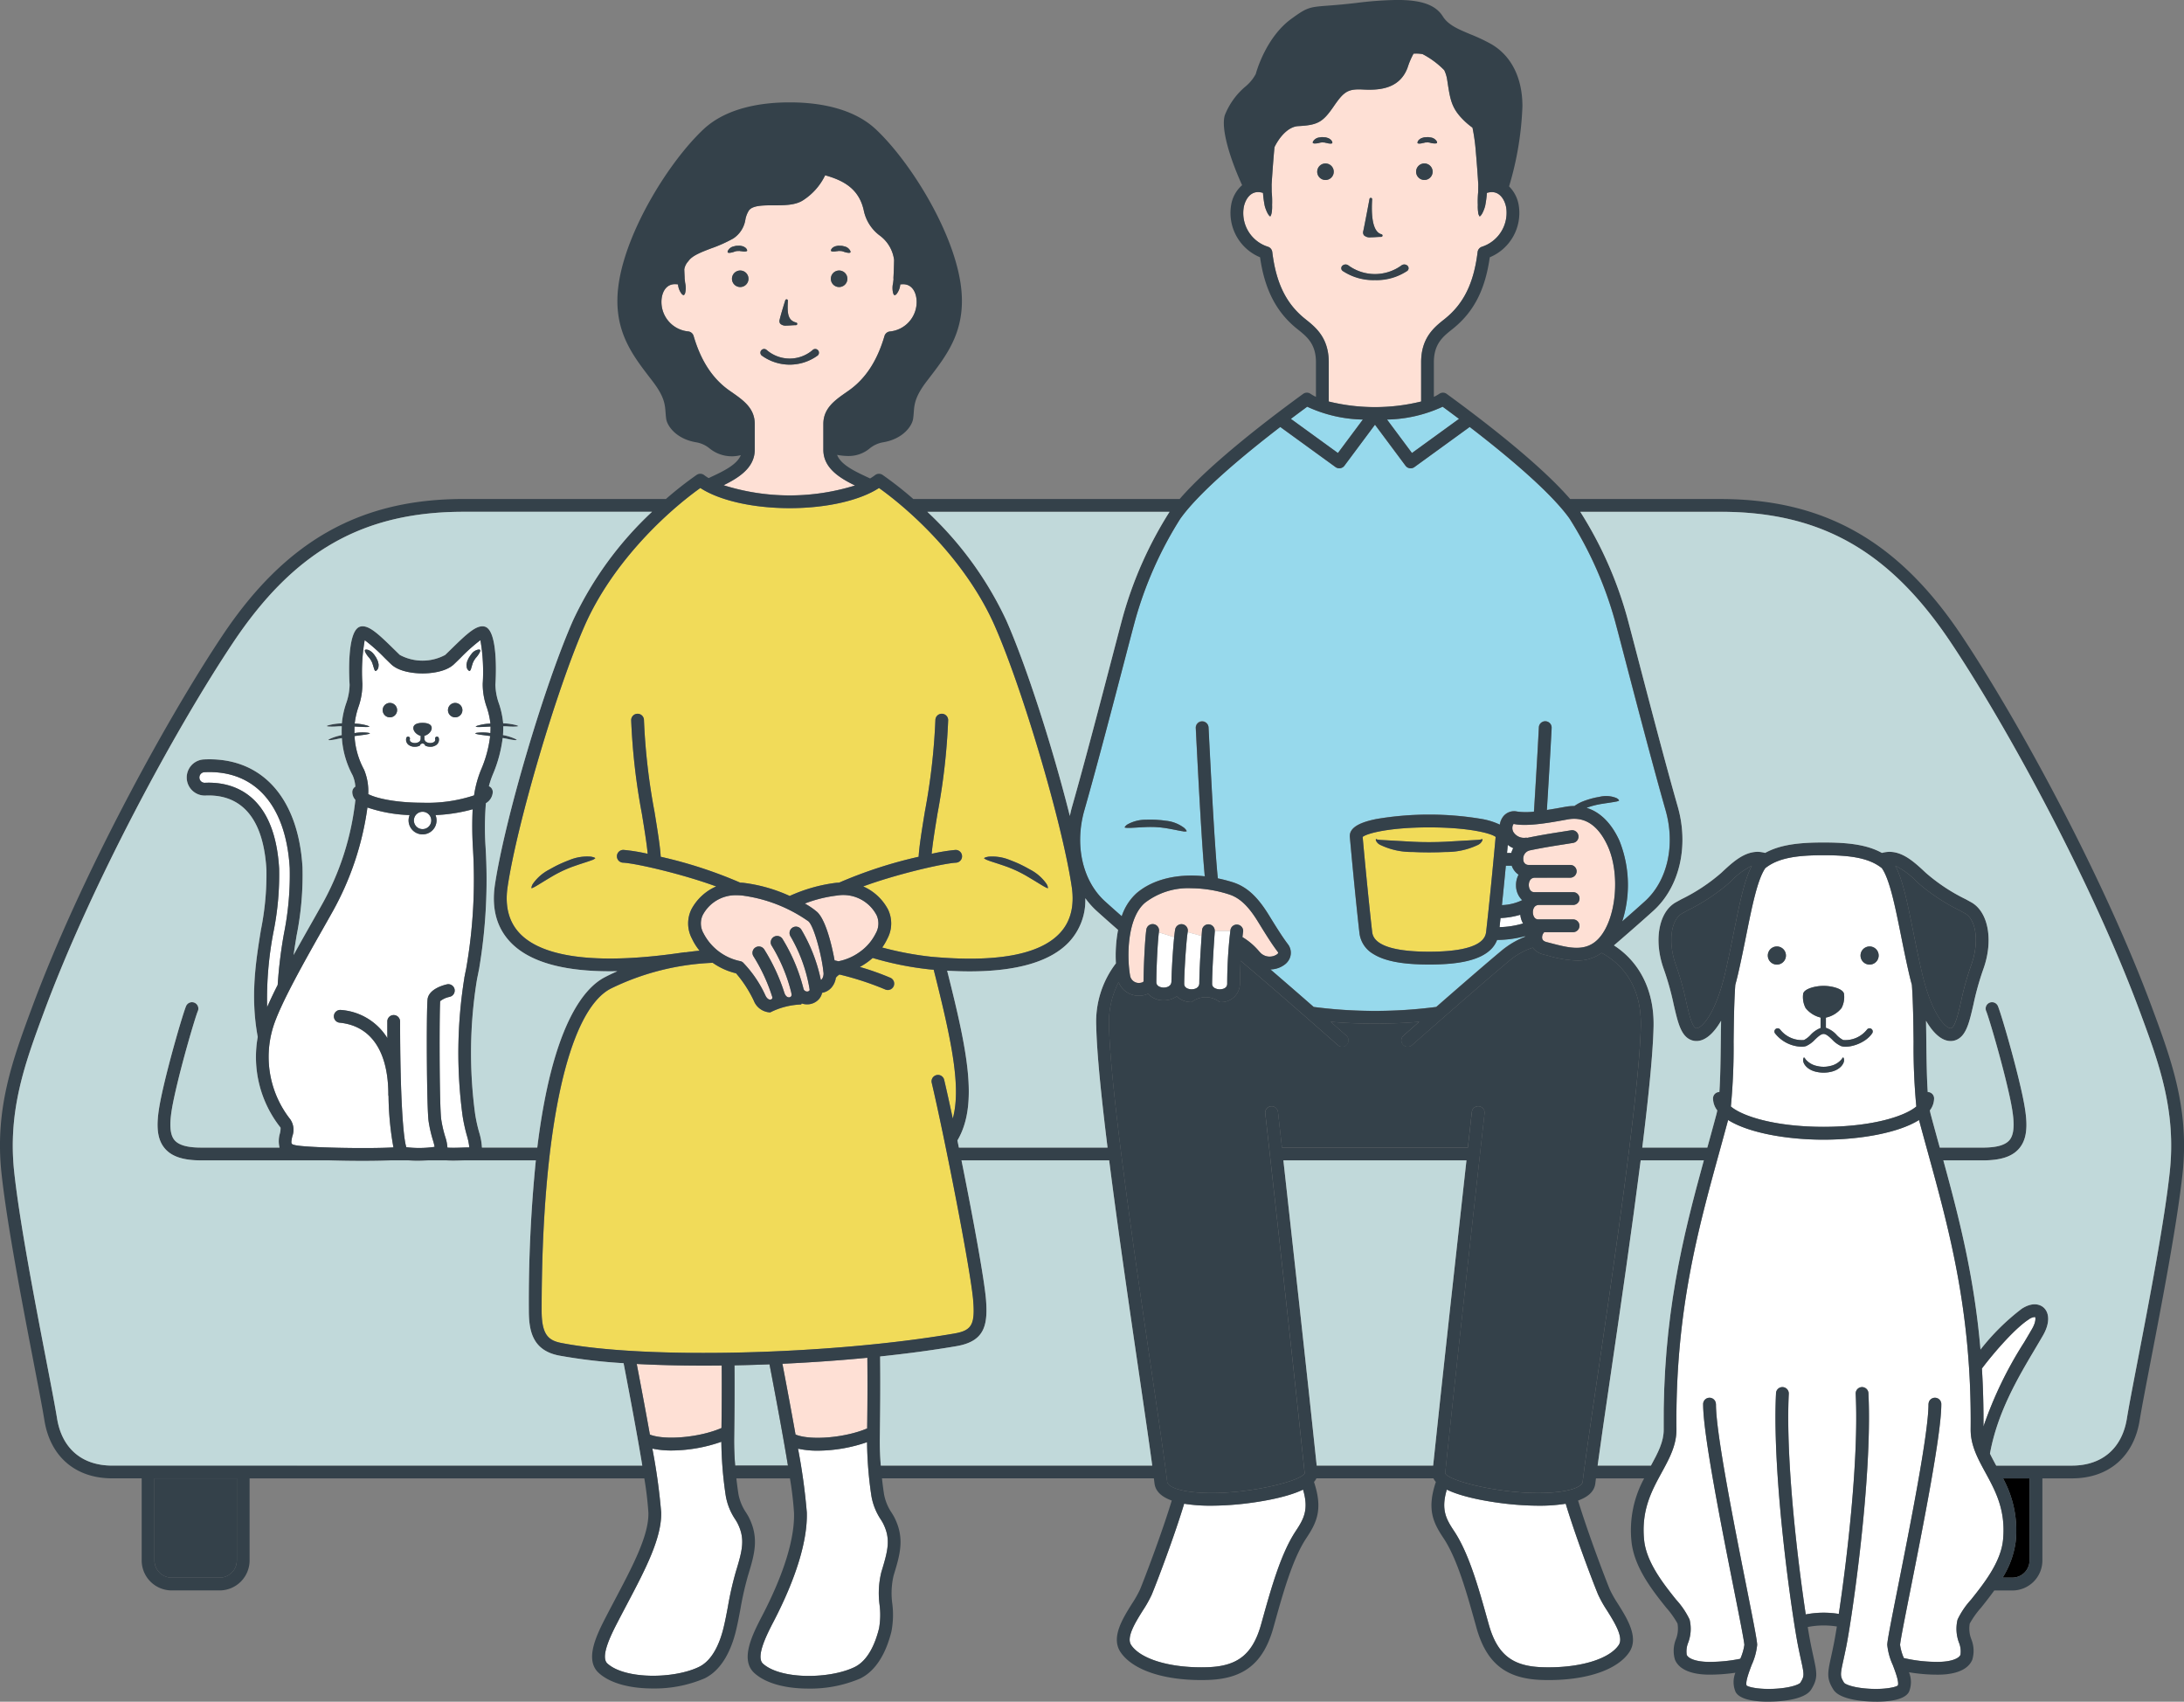
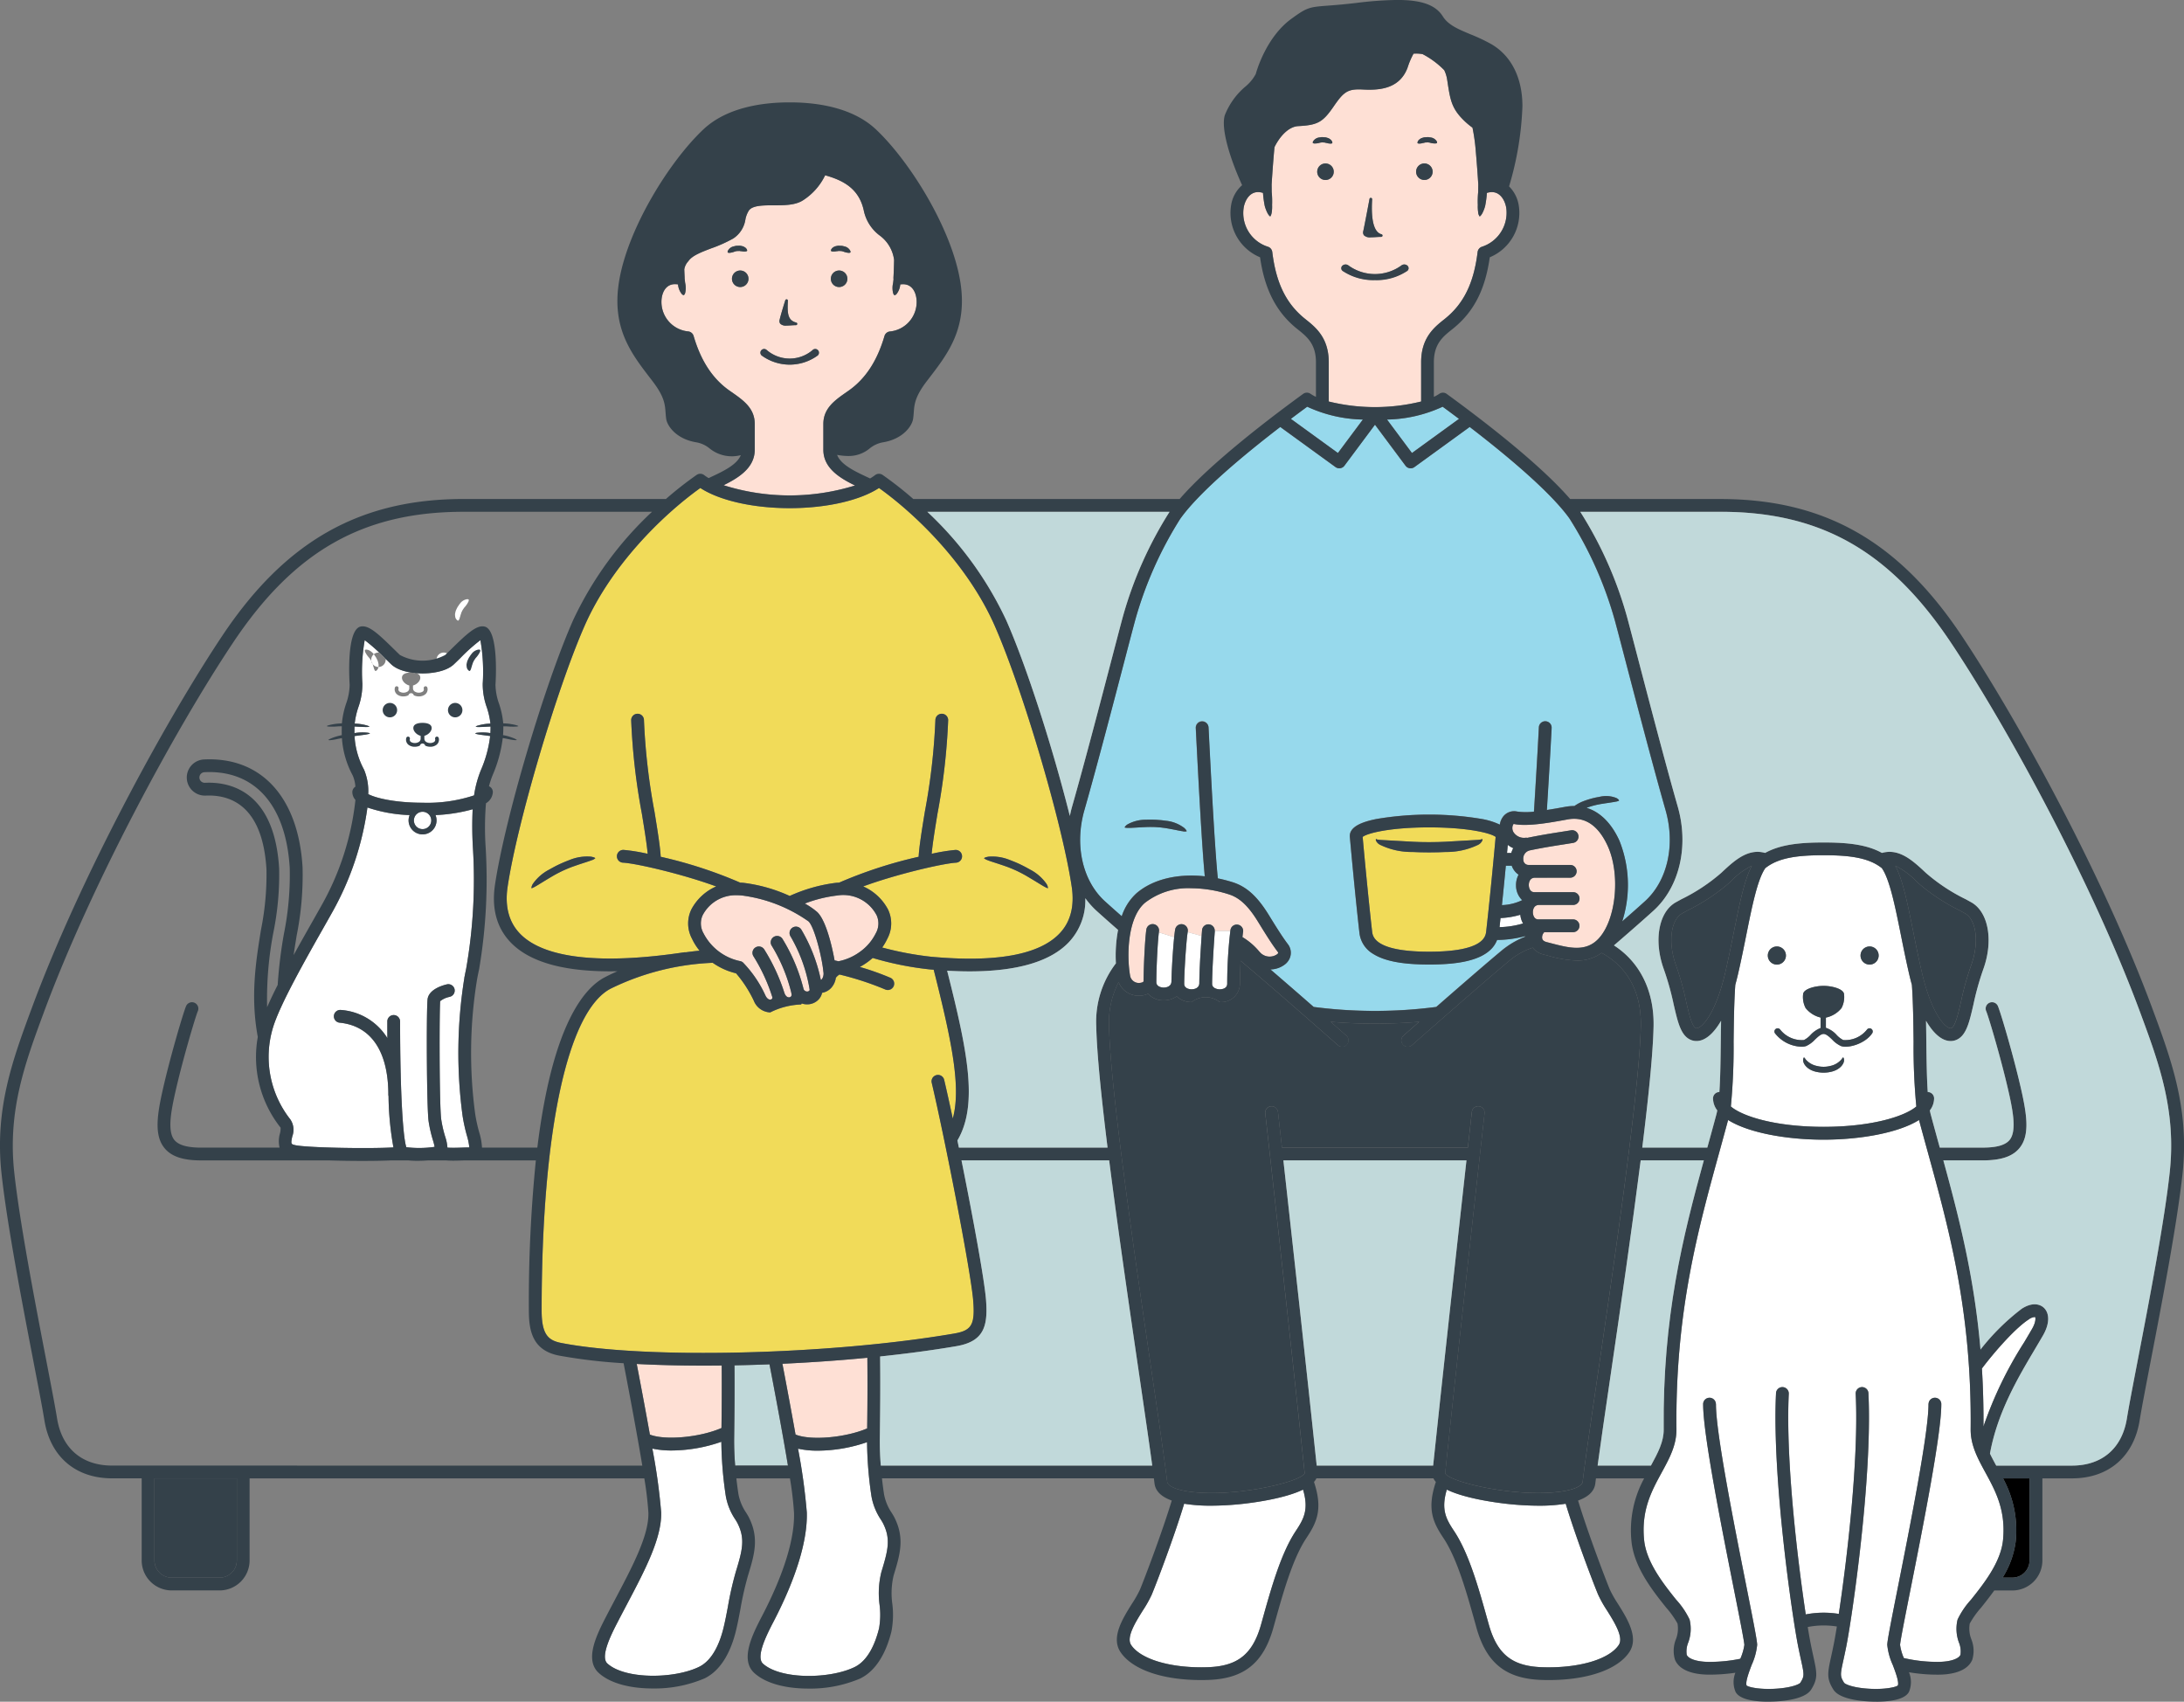
<svg xmlns="http://www.w3.org/2000/svg" width="343.57" height="267.662">
  <rect width="100%" height="100%" fill="#808080" stroke="none" />
  <g data-name="グループ 61">
    <g data-name="グループ 59">
      <path data-name="パス 73" d="M27.008 248.151h7.539a2.711 2.711 0 002.708-2.707v-12.909H24.301v12.909a2.71 2.71 0 002.707 2.707z" fill="#34414a" />
      <path data-name="パス 74" d="M317.101 242.401a14.128 14.128 0 01-2.07 5.747h1.531a2.71 2.71 0 002.707-2.707v-12.906H315.1a17.028 17.028 0 012.001 9.866z" />
      <path data-name="パス 75" d="M115.5 225.255l-.014 1.115a47.274 47.274 0 00.163 4.156h8.3c-.71-4.326-1.747-9.933-2.9-15.931-1.852.072-3.694.126-5.513.161.039 4.284-.003 7.8-.036 10.499z" fill="#c1d9da" />
      <path data-name="パス 76" d="M318.422 211.134c.434-.73.852-1.433 1.24-2.108.623-1.08.568-1.761.479-1.874a1.772 1.772 0 00-1 .385c-2.008 1.285-5.215 4.869-7.365 7.717.179 2.893.266 5.928.245 9.13a61.3 61.3 0 016.401-13.25z" fill="#fff" />
      <path data-name="パス 77" d="M129.523 70.731v-4.037c0-2.486 1.784-3.728 3.672-5.044l.3-.21c2.648-1.854 4.494-4.666 5.644-8.595a1 1 0 01.814-.711 4.658 4.658 0 004.234-4.978c-.09-1.189-.694-2.459-2.12-2.459a2.715 2.715 0 00-.376.027h-.07v.026a2.772 2.772 0 01-.568 1.468.545.545 0 01-.344.214.708.708 0 01-.214-.36 3.361 3.361 0 01-.013-1.5c.005-.035.031-.156.046-.333l.038-.344a1.045 1.045 0 01-.014-.229c.05-.9.081-1.832.1-2.8a5.652 5.652 0 00-2.266-3.833 6.559 6.559 0 01-2.489-3.87c-.719-3.425-3.133-4.775-6.091-5.6a9.62 9.62 0 01-3.459 3.928c-1.212.794-2.94.795-4.611.8-1.62 0-3.295 0-3.905.787a4.068 4.068 0 00-.565 1.431 4.344 4.344 0 01-1.911 3 22.009 22.009 0 01-3.457 1.549c-1.494.568-2.905 1.105-3.518 1.9l-.145.185a2.407 2.407 0 00-.586 1.227c.017.439.035.874.058 1.3a.894.894 0 01-.005.093l.053.48c.016.179.042.3.047.333a3.341 3.341 0 01-.013 1.5.672.672 0 01-.215.353.575.575 0 01-.346-.222 2.78 2.78 0 01-.565-1.461l-.005-.025a.91.91 0 01-.094 0 2.741 2.741 0 00-.376-.027c-1.427 0-2.031 1.271-2.12 2.459a4.658 4.658 0 004.234 4.978 1 1 0 01.814.711c1.149 3.929 3 6.74 5.644 8.595l.3.209c1.89 1.316 3.674 2.559 3.674 5.045v4.037c0 2.837-2.485 4.4-4.9 5.583a34.52 34.52 0 0020.672.041c-2.442-1.188-4.983-2.752-4.983-5.621zm1.269-31.538a.775.775 0 01.285-.29 1.516 1.516 0 01.276-.149 3.407 3.407 0 01.4-.091.837.837 0 01.257-.014l.318.009a1.234 1.234 0 01.316.048l.258.063a1.337 1.337 0 01.849.667.352.352 0 01.029.277.531.531 0 01-.275.056 2.784 2.784 0 01-.861-.212l-.172-.041a.692.692 0 00-.216-.033l-.225-.006a.484.484 0 00-.181.008 1.791 1.791 0 01-.285.034c-.086.013-.161.031-.231.035a2.914 2.914 0 01-.345.005.5.5 0 01-.263-.092.382.382 0 01.066-.274zm1.212 3.357a1.3 1.3 0 11-1.3 1.3 1.3 1.3 0 011.297-1.3zm-17.255-2.777a.511.511 0 01-.272-.059.37.37 0 01.034-.28 1.341 1.341 0 01.845-.664l.257-.063a1.241 1.241 0 01.316-.048l.317-.009a.889.889 0 01.258.014 3.547 3.547 0 01.4.092 1.621 1.621 0 01.278.15.765.765 0 01.283.29.364.364 0 01.064.272.514.514 0 01-.267.09 3.168 3.168 0 01-.345 0c-.07 0-.145-.023-.229-.034a1.758 1.758 0 01-.283-.034.469.469 0 00-.181-.008l-.224.006a.692.692 0 00-.216.033l-.173.041a2.808 2.808 0 01-.862.211zm1.7 5.376a1.3 1.3 0 111.3-1.3 1.3 1.3 0 01-1.303 1.3zm6.2 5.154c.2-.885.863-2.982.891-3.071a.209.209 0 01.409.074c-.1 1.9-.061 3.084 1.318 3.43a.21.21 0 01-.05.413c-.258 0-.526.017-.784.034s-.492.032-.71.032a1.219 1.219 0 01-.971-.3.7.7 0 01-.11-.612zm-2.877 4.789a.587.587 0 01.827-.055 5.526 5.526 0 007.266 0 .586.586 0 01.772.883 7.481 7.481 0 01-8.81 0 .586.586 0 01-.062-.828z" fill="#fee0d5" />
      <path data-name="パス 78" d="M137.918 143.986a5.918 5.918 0 00-6.208-3.129 20.933 20.933 0 00-5.1 1.265 11.45 11.45 0 011.942 1.329c1.133 1.046 2 4.035 2.5 6.394.092.433.172.842.239 1.217.208.048.419.094.623.143.025-.006.046-.014.071-.02a8.5 8.5 0 003.358-1.513 7.82 7.82 0 002.429-2.868 3.133 3.133 0 00.146-2.818z" fill="#fee0d5" />
      <path data-name="パス 79" d="M102.623 227.856a94.86 94.86 0 011.387 10c.128 4.053-2.554 9.136-5.394 14.516-.454.861-.915 1.734-1.371 2.616-1.012 1.955-2.9 5.594-1.685 6.682 2.791 2.506 10.474 2.423 14.391.528 2.213-1.07 3.32-3.91 3.859-6.1.258-1.049.47-2.175.695-3.367a51.6 51.6 0 011.25-5.507c1.05-3.444 1.5-5.21.233-7.688-.078-.151-.186-.324-.309-.522a9.571 9.571 0 01-1.507-3.73 60.694 60.694 0 01-.693-8.5 24 24 0 01-7.831 1.371 14.2 14.2 0 01-3.025-.299z" fill="#fff" />
      <path data-name="パス 80" d="M100.167 214.541c.76 3.961 1.471 7.748 2.069 11.11 2.416.942 7.883.441 11.262-1.036.032-2.6.065-5.883.033-9.829-.94.01-1.874.017-2.8.017a202.774 202.774 0 01-10.564-.262z" fill="#fee0d5" />
      <path data-name="パス 81" d="M125.532 227.863a94.972 94.972 0 011.382 10.014c.134 4.391-1.663 10.313-5.2 17.127-1.014 1.954-2.9 5.592-1.689 6.68 2.789 2.509 10.472 2.431 14.391.539 2.215-1.069 3.324-3.908 3.864-6.1a12.281 12.281 0 00.082-3.7 13.784 13.784 0 01.287-5.174c1.054-3.444 1.5-5.209.237-7.688-.077-.152-.186-.325-.308-.523a9.574 9.574 0 01-1.5-3.73 60.853 60.853 0 01-.685-8.47 24.07 24.07 0 01-7.744 1.338 14.061 14.061 0 01-3.117-.313z" fill="#fff" />
      <path data-name="パス 82" d="M125.148 225.639c2.353.98 7.842.506 11.268-.96.036-2.871.077-6.593.03-11.116-4.371.421-8.883.737-13.363.945a918.138 918.138 0 012.065 11.131z" fill="#fee0d5" />
      <g data-name="グループ 55">
        <g data-name="グループ 54" fill="#f1db59">
          <path data-name="パス 83" d="M168.596 139.481c-1.483-9.975-7.721-31.1-12.135-41.1-4.1-9.287-11.97-17.172-18.183-21.626-3.015 1.968-8.292 3.171-14.054 3.171s-11.038-1.2-14.053-3.171c-6.213 4.455-14.082 12.339-18.183 21.626-4.414 10-10.651 31.123-12.135 41.1-.467 3.139.223 5.656 2.049 7.48 3.811 3.806 12.707 4.784 25.729 2.831a1.013 1.013 0 01.25 0q1.081-.152 2.168-.257a8.8 8.8 0 01-1.193-1.888 5.06 5.06 0 01-.084-4.63 8.078 8.078 0 013.891-3.586c-5.156-1.9-12.492-3.619-14.637-3.738a1.005 1.005 0 11.111-2.006 29.111 29.111 0 013.75.612c-.139-1.552-.5-3.792-.914-6.311a101.182 101.182 0 01-1.681-14.714 1.005 1.005 0 012.01 0 99.834 99.834 0 001.654 14.391c.471 2.886.885 5.428.982 7.1a70.115 70.115 0 0112.453 4.046c.016.008.028.019.043.026.169.008.334.008.505.026a24.7 24.7 0 017.287 2.065 25.054 25.054 0 017.283-2.065c.177-.017.343-.022.513-.031.012-.007.022-.016.035-.021a70.112 70.112 0 0112.453-4.046c.1-1.67.511-4.212.982-7.1a99.837 99.837 0 001.655-14.391 1.005 1.005 0 012.01 0 101.184 101.184 0 01-1.682 14.714c-.411 2.519-.774 4.759-.914 6.311a29.1 29.1 0 013.75-.612 1.005 1.005 0 01.111 2.006c-2.145.119-9.478 1.839-14.634 3.736a8.076 8.076 0 013.888 3.589 5.06 5.06 0 01-.084 4.63 8.652 8.652 0 01-.812 1.388 50.664 50.664 0 007.673 1.45c10.236.94 17.05-.3 20.248-3.682 1.711-1.812 2.348-4.274 1.895-7.323zm-75.573-4.162c-.517.212-1.435.461-3.048 1.04-.076.021-.323.127-.686.269 0 0-.416.179-.829.366-.406.2-.811.408-.81.408-.345.19-.584.317-.647.359-1.5.883-2.3 1.406-2.769 1.667a4.682 4.682 0 01-.483.244.439.439 0 01-.145.036.355.355 0 01.005-.15 1.5 1.5 0 01.225-.548 7.161 7.161 0 012.589-2.245c.071-.046.323-.18.685-.38 0 0 .428-.219.859-.432s.88-.388.88-.388c.389-.153.653-.265.73-.287a7.217 7.217 0 013.4-.532c.574.1.67.236.67.236a1.386 1.386 0 01-.625.337zm71.82 4.389a.518.518 0 01-.149-.041 5.448 5.448 0 01-.49-.25c-.474-.265-1.274-.784-2.759-1.656-.066-.044-.3-.169-.646-.359 0 0-.4-.206-.81-.408-.414-.186-.83-.366-.83-.366-.365-.143-.614-.249-.686-.269-1.632-.585-2.551-.83-3.064-1.04-.514-.185-.61-.337-.61-.337s.107-.135.687-.234a7.25 7.25 0 013.384.531c.082.024.345.135.731.287 0 0 .442.19.879.388s.859.432.859.432c.365.2.617.336.684.38a7.135 7.135 0 012.6 2.258 1.437 1.437 0 01.217.54.338.338 0 01.003.144z" />
          <path data-name="パス 84" d="M146.584 170.316a1 1 0 01.521-1.122.983.983 0 01.226-.086 1 1 0 011.209.747c.387 1.64.853 3.74 1.354 6.094 1.338-4.853-.13-12.066-3-23.415-.206-.017-.409-.032-.618-.05a50.048 50.048 0 01-8.98-1.8 10.772 10.772 0 01-2.021 1.416 42.8 42.8 0 014.816 1.707 1 1 0 01.52 1.322 1.014 1.014 0 01-1.321.521 46.288 46.288 0 00-7.221-2.361 2.192 2.192 0 00-.535.468l-.032.034a2.986 2.986 0 01-.714 1.576 2.538 2.538 0 01-1.454.8 2.177 2.177 0 01-.5 1 2.47 2.47 0 01-1.859.814 2.553 2.553 0 01-.829-.137 1.936 1.936 0 01-.117.157 11.738 11.738 0 00-4.859 1.247 2.9 2.9 0 01-2.572-1.824 19.119 19.119 0 00-2.8-4.326 10.65 10.65 0 01-3.67-1.652 40.071 40.071 0 00-16.075 4.076c-6.786 3.581-10.837 22.5-10.837 50.61 0 3.814 1.052 4.717 3.125 5.118 13.24 2.57 42.106 1.877 61.773-1.481 2.762-.472 3.3-1.383 3.008-5.136-.371-4.652-4.533-25.823-6.538-34.317z" />
        </g>
      </g>
      <path data-name="パス 85" d="M115.902 140.814a5.843 5.843 0 00-5.37 3.171 3.133 3.133 0 00.148 2.817 8.388 8.388 0 005.77 4.378 1 1 0 01.416.191 18.39 18.39 0 013.542 5.19c.2.426.475.67.753.67a.379.379 0 00.3-.135.323.323 0 00.025-.316 27.825 27.825 0 00-2.949-6.364 1.005 1.005 0 111.723-1.034 29.852 29.852 0 013.14 6.787c.157.45.418.708.716.708a.436.436 0 00.34-.15.482.482 0 00.063-.418l-.036-.163a.315.315 0 010-.035s0-.008-.005-.012a26.076 26.076 0 00-3.041-7.295 1.005 1.005 0 111.642-1.16 28.076 28.076 0 013.342 7.938.612.612 0 00.547.381.487.487 0 00.353-.134.22.22 0 00.046-.194 9.227 9.227 0 00-.072-.443 24.436 24.436 0 00-2.9-7.86 1.005 1.005 0 011.64-1.162 25.728 25.728 0 013.1 7.966.5.5 0 00.17-.123 1.548 1.548 0 00.231-1.161c-.227-2.377-1.443-7.1-2.34-7.923a23.332 23.332 0 00-10.446-4.071 8.279 8.279 0 00-.848-.044z" fill="#fee0d5" />
-       <path data-name="パス 86" d="M45.576 136.514c-.592-9.9-5.514-15.446-13.414-15.054a.834.834 0 00.026 1.667 16.1 16.1 0 01.659-.015c3.831 0 10.363 1.754 11.063 13.5a45.59 45.59 0 01-.887 9.96 55.459 55.459 0 00-1 11.843 67.646 67.646 0 011.661-3.492 72.206 72.206 0 01.988-8.082 46.783 46.783 0 00.904-10.327z" fill="#fff" />
-       <path data-name="パス 87" d="M77.107 115.767l-.061-.008c-1.038-.15-1.609-.195-1.927-.279a.908.908 0 01-.374-.134.889.889 0 01.389-.1 7.335 7.335 0 011.969.052h.04q.032-.512.025-1.028c-1.04.053-1.619.092-1.945.077a.91.91 0 01-.4-.064.931.931 0 01.372-.165 7.631 7.631 0 011.954-.308 12.384 12.384 0 00-.565-2.537 10.8 10.8 0 01-.647-3.739 28.9 28.9 0 00-.366-6.849 27.766 27.766 0 00-3.157 2.818c-.337.33-.67.656-.99.961-1.408 1.349-4.148 1.454-4.954 1.454s-3.545-.1-4.954-1.453c-.319-.306-.652-.633-.99-.963a27.789 27.789 0 00-3.155-2.817 28.839 28.839 0 00-.366 6.85 10.805 10.805 0 01-.646 3.735 12.367 12.367 0 00-.566 2.54 7.67 7.67 0 011.964.308c.316.1.362.165.362.165a.979.979 0 01-.405.062c-.33.015-.911-.023-1.945-.076-.011.343-.018.686-.015 1.035l.089-.011a7.35 7.35 0 011.978-.052c.324.041.379.1.379.1a.989.989 0 01-.383.135c-.321.083-.892.13-1.918.278l-.134.017a12.594 12.594 0 001.5 5.287 8.8 8.8 0 01.656 3.84c1.168.618 4.173 1.358 8.55 1.358a23.418 23.418 0 008.1-1.155 17.259 17.259 0 011.072-3.975 18.978 18.978 0 001.464-5.359zm-17.573-10.856a.842.842 0 01-.211.465c-.158.183-.272.169-.272.169a.76.76 0 01-.177-.275c-.045-.1-.05-.208-.118-.362a2.223 2.223 0 01-.065-.252 2.161 2.161 0 01-.109-.323 1.051 1.051 0 00-.09-.2s-.055-.127-.123-.25l-.161-.239a1.18 1.18 0 00-.142-.188 3.808 3.808 0 01-.621-.9.548.548 0 01-.045-.319.442.442 0 01.321-.048 1.083 1.083 0 01.448.159 2.109 2.109 0 01.612.533 1.717 1.717 0 01.177.236l.2.3c.091.16.167.334.167.334a1.686 1.686 0 01.121.281 4.357 4.357 0 01.111.485 2.57 2.57 0 01-.023.394zm1.8 7.921a1.135 1.135 0 111.135-1.136 1.136 1.136 0 01-1.131 1.136zm7.326 4.329a1.588 1.588 0 01-.968.3 1.857 1.857 0 01-.8-.178.432.432 0 00-.839 0 1.86 1.86 0 01-.8.178 1.592 1.592 0 01-.969-.3 1.019 1.019 0 01-.365-1.065.293.293 0 11.574.122.442.442 0 00.152.481 1.2 1.2 0 001.156.054.612.612 0 00.383-.555v-.458c-.617-.157-1.242-.765-1.138-1.352.089-.507.74-.686 1.431-.686s1.342.179 1.431.686c.1.587-.521 1.2-1.138 1.352v.458a.612.612 0 00.384.555 1.2 1.2 0 001.154-.054.44.44 0 00.152-.481.293.293 0 01.574-.122 1.017 1.017 0 01-.369 1.065zm2.944-4.329a1.135 1.135 0 111.134-1.136 1.136 1.136 0 01-1.13 1.136zm2.968-8.953c-.069.123-.123.25-.123.25a1.1 1.1 0 00-.09.205 2.226 2.226 0 01-.11.325 1.87 1.87 0 01-.064.254c-.069.154-.07.266-.117.361a.718.718 0 01-.178.27s-.114.01-.273-.176a.84.84 0 01-.209-.467 2.259 2.259 0 01-.027-.395 4.182 4.182 0 01.109-.481 1.62 1.62 0 01.121-.281s.076-.174.167-.334l.2-.3a1.757 1.757 0 01.177-.236 1.68 1.68 0 011.064-.695.419.419 0 01.317.052.58.58 0 01-.048.323 3.862 3.862 0 01-.617.9 1.164 1.164 0 00-.142.188z" fill="#fff" />
+       <path data-name="パス 87" d="M77.107 115.767l-.061-.008c-1.038-.15-1.609-.195-1.927-.279a.908.908 0 01-.374-.134.889.889 0 01.389-.1 7.335 7.335 0 011.969.052h.04q.032-.512.025-1.028c-1.04.053-1.619.092-1.945.077a.91.91 0 01-.4-.064.931.931 0 01.372-.165 7.631 7.631 0 011.954-.308 12.384 12.384 0 00-.565-2.537 10.8 10.8 0 01-.647-3.739 28.9 28.9 0 00-.366-6.849 27.766 27.766 0 00-3.157 2.818c-.337.33-.67.656-.99.961-1.408 1.349-4.148 1.454-4.954 1.454s-3.545-.1-4.954-1.453c-.319-.306-.652-.633-.99-.963a27.789 27.789 0 00-3.155-2.817 28.839 28.839 0 00-.366 6.85 10.805 10.805 0 01-.646 3.735 12.367 12.367 0 00-.566 2.54 7.67 7.67 0 011.964.308c.316.1.362.165.362.165a.979.979 0 01-.405.062c-.33.015-.911-.023-1.945-.076-.011.343-.018.686-.015 1.035l.089-.011a7.35 7.35 0 011.978-.052c.324.041.379.1.379.1a.989.989 0 01-.383.135c-.321.083-.892.13-1.918.278l-.134.017a12.594 12.594 0 001.5 5.287 8.8 8.8 0 01.656 3.84c1.168.618 4.173 1.358 8.55 1.358a23.418 23.418 0 008.1-1.155 17.259 17.259 0 011.072-3.975 18.978 18.978 0 001.464-5.359zm-17.573-10.856a.842.842 0 01-.211.465c-.158.183-.272.169-.272.169a.76.76 0 01-.177-.275c-.045-.1-.05-.208-.118-.362a2.223 2.223 0 01-.065-.252 2.161 2.161 0 01-.109-.323 1.051 1.051 0 00-.09-.2s-.055-.127-.123-.25l-.161-.239a1.18 1.18 0 00-.142-.188 3.808 3.808 0 01-.621-.9.548.548 0 01-.045-.319.442.442 0 01.321-.048 1.083 1.083 0 01.448.159 2.109 2.109 0 01.612.533 1.717 1.717 0 01.177.236l.2.3c.091.16.167.334.167.334a1.686 1.686 0 01.121.281 4.357 4.357 0 01.111.485 2.57 2.57 0 01-.023.394za1.135 1.135 0 111.135-1.136 1.136 1.136 0 01-1.131 1.136zm7.326 4.329a1.588 1.588 0 01-.968.3 1.857 1.857 0 01-.8-.178.432.432 0 00-.839 0 1.86 1.86 0 01-.8.178 1.592 1.592 0 01-.969-.3 1.019 1.019 0 01-.365-1.065.293.293 0 11.574.122.442.442 0 00.152.481 1.2 1.2 0 001.156.054.612.612 0 00.383-.555v-.458c-.617-.157-1.242-.765-1.138-1.352.089-.507.74-.686 1.431-.686s1.342.179 1.431.686c.1.587-.521 1.2-1.138 1.352v.458a.612.612 0 00.384.555 1.2 1.2 0 001.154-.054.44.44 0 00.152-.481.293.293 0 01.574-.122 1.017 1.017 0 01-.369 1.065zm2.944-4.329a1.135 1.135 0 111.134-1.136 1.136 1.136 0 01-1.13 1.136zm2.968-8.953c-.069.123-.123.25-.123.25a1.1 1.1 0 00-.09.205 2.226 2.226 0 01-.11.325 1.87 1.87 0 01-.064.254c-.069.154-.07.266-.117.361a.718.718 0 01-.178.27s-.114.01-.273-.176a.84.84 0 01-.209-.467 2.259 2.259 0 01-.027-.395 4.182 4.182 0 01.109-.481 1.62 1.62 0 01.121-.281s.076-.174.167-.334l.2-.3a1.757 1.757 0 01.177-.236 1.68 1.68 0 011.064-.695.419.419 0 01.317.052.58.58 0 01-.048.323 3.862 3.862 0 01-.617.9 1.164 1.164 0 00-.142.188z" fill="#fff" />
      <path data-name="パス 88" d="M65.112 129.05a1.365 1.365 0 101.365-1.365 1.367 1.367 0 00-1.365 1.365z" fill="#fff" />
      <path data-name="パス 89" d="M72.777 175.586a74.1 74.1 0 01.276-21.791l-.016.02c.023-.1.045-.21.067-.315.07-.372.146-.737.223-1.1a81.012 81.012 0 001.063-19.088 57.315 57.315 0 01-.036-6.016 25.879 25.879 0 01-5.845.916 2.2 2.2 0 11-4.07 0 23.084 23.084 0 01-6.641-1.194 46.526 46.526 0 01-5.529 16.469c-.428.766-.907 1.609-1.414 2.506-2.884 5.09-6.832 12.06-7.906 15.619a15.878 15.878 0 002.719 14.462 2.917 2.917 0 01.31 2.674c-.259 1.212-.192 1.227.455 1.38 1.669.392 11.34.595 15.458.356a47.867 47.867 0 01-.77-8.06.989.989 0 01-.031-.237c0-6.823-2.73-10.844-7.686-11.324a1.005 1.005 0 01.193-2 9.373 9.373 0 017.34 4.431c-.005-.84-.008-1.7-.008-2.62a1 1 0 011.875-.492.989.989 0 01.135.492c0 11.884.5 18.452.985 19.777a16.586 16.586 0 004.106-.008 2.677 2.677 0 00.341-.058 10.009 10.009 0 00-.268-1.041 20.6 20.6 0 01-.677-2.959c-.3-2.068-.354-15.58-.2-18.7.013-.275.028-.478.045-.578.251-1.517 2.386-2.124 3.035-2.273a1.007 1.007 0 011.2.753.969.969 0 01.016.127 1 1 0 01-.769 1.078l-.119.032a3.472 3.472 0 00-1.391.656c-.017.17-.032.57-.045 1.138-.085 3.849-.064 15.54.214 17.486a18.6 18.6 0 00.618 2.682 6.7 6.7 0 01.354 1.734c.725.052 1.612.023 2.2 0 .377-.013.73-.025 1.034-.025a1.6 1.6 0 00.209-.012 9.815 9.815 0 00-.388-1.882 26.791 26.791 0 01-.662-3.015z" fill="#fff" />
      <path data-name="パス 90" d="M300.761 154.908a38.131 38.131 0 01-.381-1.485c-.511-2.193-.938-4.316-1.35-6.369-.9-4.478-1.757-8.736-2.99-10.5-2.094-1.679-5.187-2.033-9.168-2.033s-7.073.354-9.168 2.032c-1.234 1.762-2.09 6.02-2.99 10.5-.413 2.054-.84 4.178-1.351 6.373-.12.513-.248 1-.381 1.485-.192 2.665-.232 5.846-.269 8.952a97.8 97.8 0 01-.43 10.179c1.9 1.6 7.108 3.2 14.589 3.2s12.693-1.607 14.589-3.2a97.851 97.851 0 01-.431-10.183c-.038-3.107-.078-6.288-.269-8.951zm-22.663-4.613a1.426 1.426 0 111.426 1.426 1.427 1.427 0 01-1.426-1.426zm11.982 16.549c-.019.453-.547 1.351-1.909 1.708a5.666 5.666 0 01-.58.115 5.227 5.227 0 01-1.437 0 5.88 5.88 0 01-.581-.114c-1.379-.363-1.9-1.272-1.913-1.721a.722.722 0 01.068-.435.23.23 0 01.064-.087 2.8 2.8 0 01.3.372 3.153 3.153 0 001.711.98c.051.01.219.057.472.093a4.279 4.279 0 001.186 0c.255-.036.423-.084.472-.094a3.128 3.128 0 001.714-.988c.21-.267.286-.372.3-.363a.254.254 0 01.064.092.744.744 0 01.069.442zm4.452-4.338c-1.093 1.664-3.794 2.43-4.912 2.029a4.327 4.327 0 01-1.389-1.014c-.463-.438-.941-.891-1.358-.891s-.9.453-1.358.891a4.35 4.35 0 01-1.389 1.014 2.169 2.169 0 01-.719.105 5.509 5.509 0 01-4.193-2.134.503.503 0 01.84-.552 4.333 4.333 0 003.732 1.634 3.751 3.751 0 001.039-.8 4.2 4.2 0 011.576-1.092v-1.649a4.311 4.311 0 01-2.352-1.492 3.765 3.765 0 01-.394-2.188c.066-.811 1.86-1.3 3.219-1.3s3.153.487 3.218 1.3a3.754 3.754 0 01-.394 2.188 4.252 4.252 0 01-2.459 1.5v1.608a3.932 3.932 0 011.685 1.121 3.734 3.734 0 001.038.8 4.346 4.346 0 003.733-1.635.503.503 0 01.84.552zm-.42-10.785a1.426 1.426 0 111.426-1.426 1.427 1.427 0 01-1.424 1.426z" fill="#fff" />
      <path data-name="パス 91" d="M271.406 152.967c.5-2.165.928-4.273 1.339-6.313.924-4.6 1.658-8.249 2.849-10.487a12.087 12.087 0 00-3.45 2.6 30.543 30.543 0 01-6.676 4.438l-.842.465c-1.818 1.007-2.253 4.668-.969 8.163a45.545 45.545 0 011.593 5.7c.424 1.842.9 3.93 1.521 4.182a.264.264 0 00.105.02c.811-.005 2.986-2.147 4.53-8.768z" fill="#34414a" />
      <path data-name="パス 92" d="M298.149 136.167c1.192 2.24 1.926 5.891 2.85 10.49.41 2.039.833 4.146 1.338 6.31 1.543 6.621 3.719 8.763 4.531 8.763a.262.262 0 00.1-.02c.616-.252 1.1-2.34 1.52-4.183a45.723 45.723 0 011.594-5.7c1.283-3.494.849-7.155-.968-8.162l-.841-.465a30.553 30.553 0 01-6.678-4.44 12.118 12.118 0 00-3.446-2.593z" fill="#34414a" />
      <path data-name="パス 93" d="M312.329 231.595c-1.2-2.2-2.34-4.288-2.315-6.807.185-18.433-3.361-31.3-6.789-43.739q-.675-2.449-1.335-4.892c-3.222 2.027-9.243 3.095-15.017 3.095s-11.8-1.067-15.017-3.095q-.658 2.446-1.334 4.889c-3.429 12.442-6.975 25.308-6.792 43.742.026 2.519-1.111 4.6-2.315 6.807-1.589 2.912-3.232 5.923-2.773 10.61.345 3.523 3.057 6.922 5.036 9.4a12.6 12.6 0 012.121 3.134 6.171 6.171 0 01-.219 3.623 3.638 3.638 0 00-.233 1.917c.279.667 1.7 1.114 3.523 1.114a24.1 24.1 0 004.908-.49 8.4 8.4 0 00.636-2.178c-.015-.554-.814-4.579-1.661-8.842-1.92-9.664-4.822-24.269-4.822-28.978a1.003 1.003 0 012-.15.941.941 0 01.015.15c0 4.511 2.878 19 4.783 28.586 1.233 6.212 1.7 8.617 1.7 9.234a9.961 9.961 0 01-.859 3.132c-.39 1.023-1.038 2.718-.8 3.251.378.3 2.4.714 5.136.463 2.16-.2 3.167-.691 3.317-.9.657-1.052.615-1.251.086-3.669-.126-.578-.274-1.26-.438-2.082-.883-4.416-4.1-26.279-3.485-39.593 0-.066 0-.136.008-.2a1.005 1.005 0 112.008.1c-.514 10.457 1.42 26.431 2.67 34.7a14.682 14.682 0 012.81-.271 14.961 14.961 0 012.389.192c1.251-8.294 3.171-24.2 2.659-34.623a1 1 0 01.954-1.053h.049a1.006 1.006 0 011 .956c0 .066 0 .135.008.2.612 13.313-2.6 35.176-3.485 39.593-.164.821-.312 1.5-.438 2.08-.528 2.42-.572 2.618.089 3.675.148.2 1.154.694 3.314.894 2.735.253 4.757-.161 5.136-.463.233-.533-.414-2.228-.8-3.251a9.944 9.944 0 01-.859-3.132c0-.617.467-3.022 1.7-9.234 1.906-9.587 4.783-24.075 4.783-28.586a.887.887 0 01.015-.15 1.003 1.003 0 012 .15c0 4.709-2.9 19.314-4.822 28.978-.847 4.263-1.647 8.288-1.662 8.846a7.923 7.923 0 00.593 2.062 22.9 22.9 0 005.383.6c1.827 0 3.242-.447 3.523-1.114a3.652 3.652 0 00-.234-1.916 6.17 6.17 0 01-.219-3.624 12.6 12.6 0 012.121-3.134c1.979-2.482 4.69-5.881 5.036-9.4.442-4.682-1.197-7.693-2.786-10.607z" fill="#fff" />
      <path data-name="パス 94" d="M227.144 50.267l.14-.112c2.971-2.377 4.563-5.62 5.161-10.514a1 1 0 01.643-.819 5.618 5.618 0 003.852-6.186c-.2-1.118-.916-2.422-2.252-2.422a2.621 2.621 0 00-.782.13v.01a16.747 16.747 0 01-.276 2.048 5.847 5.847 0 01-.423 1.106c-.257.485-.441.537-.441.537a1.237 1.237 0 01-.237-.674 6.21 6.21 0 01-.054-1.129 15.185 15.185 0 01.05-1.955c.013-.073.008-.333.016-.707l.008-.567c-.1-1.638-.233-3.455-.419-5.558a29.7 29.7 0 00-.492-3.379 11.12 11.12 0 01-1.088-.884c-2.184-2.029-2.389-3.37-2.84-6.309l-.051-.332a5.3 5.3 0 00-.462-1.515 13.527 13.527 0 00-3.4-2.522 5.429 5.429 0 00-1.433-.074 12.445 12.445 0 00-.933 2.189c-1.148 3.117-4 3.478-6.038 3.478-.352 0-.707-.012-1.061-.032-.2-.011-.389-.016-.568-.016-1.856 0-2.508.563-3.939 2.645-1.74 2.531-2.525 2.97-5.6 3.132-1.533.081-2.913 1.636-3.729 3.293-.01.11-.025.215-.036.326a185.74 185.74 0 00-.417 5.554l.006.57c.006.377 0 .638.015.707a15.406 15.406 0 01.052 1.971 6.024 6.024 0 01-.054 1.127c-.087.531-.239.659-.239.659s-.185-.062-.443-.552a5.733 5.733 0 01-.423-1.108 16.26 16.26 0 01-.273-2.031v-.01a2.617 2.617 0 00-.781-.13c-1.336 0-2.049 1.3-2.253 2.422a5.55 5.55 0 003.852 6.186 1.006 1.006 0 01.643.819c.6 4.894 2.188 8.136 5.16 10.514l.141.112c1.513 1.207 3.585 2.859 3.585 6.709v6.176a30.381 30.381 0 0014.533 0v-6.176c-.005-3.848 2.067-5.5 3.58-6.707zm-4.1-28.022a.771.771 0 01.258-.316 1.474 1.474 0 01.262-.174 3.375 3.375 0 01.386-.127.852.852 0 01.255-.037l.316-.021a1.249 1.249 0 01.319.019l.262.039a1.337 1.337 0 01.907.586.354.354 0 01.055.273.544.544 0 01-.27.082 2.805 2.805 0 01-.876-.132l-.176-.025a.666.666 0 00-.218-.014l-.225.015a.47.47 0 00-.179.025 1.844 1.844 0 01-.281.06c-.083.02-.156.045-.226.055a2.8 2.8 0 01-.341.036.491.491 0 01-.27-.066.379.379 0 01.043-.278zm1.027 3.468a1.3 1.3 0 11-1.3 1.3 1.3 1.3 0 011.3-1.302zm-17.492-3.5a1.342 1.342 0 01.9-.583l.261-.039a1.254 1.254 0 01.319-.019l.317.021a.857.857 0 01.255.037 3.612 3.612 0 01.39.128 1.669 1.669 0 01.263.175.783.783 0 01.256.316.373.373 0 01.039.277.519.519 0 01-.274.065 3.164 3.164 0 01-.343-.035c-.071-.01-.143-.036-.226-.055a1.7 1.7 0 01-.278-.059.472.472 0 00-.18-.025l-.224-.015a.68.68 0 00-.219.014l-.175.024a2.815 2.815 0 01-.879.135.516.516 0 01-.266-.084.37.37 0 01.064-.28zm3.235 4.8a1.3 1.3 0 11-1.3-1.3 1.3 1.3 0 011.3 1.298zm5.623 4.294a.209.209 0 01.415.05c-.066 1.25-.264 5.054 1.476 5.49a.209.209 0 01-.051.412c-.286 0-.583.019-.869.037s-.543.035-.783.035a1.33 1.33 0 01-1.057-.32.75.75 0 01-.109-.661c.214-.966.971-5.003.978-5.039zm5.92 11.32a9.654 9.654 0 01-10.129 0 .533.533 0 01-.064-.827.747.747 0 01.951-.055 7.088 7.088 0 008.354 0 .745.745 0 01.95.055.534.534 0 01-.062.826z" fill="#fee0d5" />
      <g data-name="グループ 56" fill="#97d9ec">
        <path data-name="パス 95" d="M262.001 127.43c-1.938-6.783-4.592-16.935-6.348-23.653a746.84 746.84 0 00-1.632-6.194 60.116 60.116 0 00-7.135-16.026c-3.074-4.3-10.251-10.22-15.7-14.4l-8.694 6.309a1 1 0 01-1.4-.213l-4.807-6.452-4.807 6.452a1.005 1.005 0 01-1.4.213l-8.693-6.309c-5.446 4.182-12.623 10.1-15.7 14.4a60.108 60.108 0 00-7.135 16.026c-.3 1.1-.887 3.34-1.632 6.194-1.756 6.718-4.41 16.87-6.347 23.653-1.572 5.5-.295 11.13 3.253 14.34.784.71 1.673 1.5 2.626 2.336a8.454 8.454 0 012.314-3.608c2.56-2.207 6.462-3.135 10.751-2.673-.442-4.649-.941-13.921-1.417-23.323a1.005 1.005 0 112.007-.1c.309 6.1.947 18.721 1.46 23.749a23.348 23.348 0 012.318.6c2.2.691 3.9 2.234 5.7 5.159 1.372 2.231 2.166 3.482 2.97 4.548a2.213 2.213 0 01.307 2.287 2.457 2.457 0 01-.625.845 3.82 3.82 0 01-2.392.883c2.157 1.854 4.649 4.024 6.8 5.9a74.722 74.722 0 0019.283 0c3.55-3.1 8.039-7 10.4-8.956.218-.18.446-.348.676-.513a13.31 13.31 0 012.9-1.569v-.1a17.283 17.283 0 01-4.406.6 4.156 4.156 0 01-.7 1.183c-1.975 2.346-6.453 2.679-9.983 2.679-2.945 0-6.546-.234-8.809-1.668a4.387 4.387 0 01-2.164-3.322c-.748-6.584-1.5-15.05-1.513-15.135v-.089c0-1.629 2.378-2.3 4.168-2.666a49.833 49.833 0 0116.641 0 11.115 11.115 0 012.792.879 2.742 2.742 0 01.5-1.236 2.174 2.174 0 012.214-.823 10.162 10.162 0 002.655.012c.323-5.144.613-10.1.773-13.257a1 1 0 011.054-.953 1 1 0 01.953 1.054c-.157 3.089-.436 7.884-.75 12.9 1-.151 1.957-.325 2.684-.457l.23-.042a7.617 7.617 0 011.422-.124 6.091 6.091 0 011.44-.767c.059-.026.262-.1.561-.2 0 0 .346-.117.7-.209s.707-.17.707-.17l.584-.109a4.323 4.323 0 012.616.2c.414.22.413.413.416.4a1.442 1.442 0 01-.521.166c-.394.084-1.079.174-2.324.368l-.532.1s-.327.068-.647.156-.636.19-.636.19c-.219.07-.376.127-.458.159 2.124.651 3.9 2.393 5.155 5.132a18.768 18.768 0 01.457 12.73c1.434-1.252 2.6-2.285 3.568-3.161 3.547-3.195 4.824-8.824 3.252-14.325zm-75.963 3.315c-.492-.058-1.293-.263-2.773-.505l-.641-.082-.792-.062c-.4-.017-.8-.02-.8-.02-.346 0-.583.005-.649.012-1.53.063-2.364.141-2.842.134a3.262 3.262 0 01-.485-.029.42.42 0 01-.133-.041.323.323 0 01.062-.125 1.308 1.308 0 01.393-.358 5.908 5.908 0 012.96-.732c.076-.006.328-.012.7-.012h.268l.587.021.854.066.695.09a5.693 5.693 0 012.857 1.129c.384.359.383.52.383.52a1.211 1.211 0 01-.644-.007z" />
        <path data-name="パス 96" d="M237.816 136.177h-.932a805.46 805.46 0 01-.615 6.192 8 8 0 003.189-.781 3.212 3.212 0 01-.969-2.28 3.5 3.5 0 01.4-1.726 2.8 2.8 0 01-1.073-1.405z" />
      </g>
      <path data-name="パス 97" d="M210.466 71.256l3.924-5.265a21.775 21.775 0 01-8.752-2.016c-.744.545-1.616 1.191-2.572 1.91z" fill="#97d9ec" />
      <path data-name="パス 98" d="M222.119 71.256l7.4-5.371c-.955-.72-1.827-1.366-2.572-1.91a21.774 21.774 0 01-8.75 2.016z" fill="#97d9ec" />
      <path data-name="パス 99" d="M179.778 253.314c-1.177 1.881-2.642 4.222-1.839 5.427 1.423 2.133 5.752 3.511 11.03 3.511q.549 0 1.093-.02c4.68-.174 7.015-2.066 8.326-6.75l.21-.752c1.362-4.881 2.906-10.412 5.238-13.912 1.291-1.935 2.07-3.4 1.15-6.519-2.845 1.386-7.578 2.028-9.47 2.239a47.357 47.357 0 01-5.026.289 25.533 25.533 0 01-4.206-.31c-1.54 5.1-4.255 12.268-5.1 14.3a18.768 18.768 0 01-1.406 2.497z" fill="#fff" />
      <path data-name="パス 100" d="M228.748 240.819c2.331 3.5 3.874 9.021 5.234 13.895l.215.769c1.312 4.684 3.646 6.577 8.326 6.75q.547.02 1.095.02c5.278 0 9.607-1.378 11.03-3.511.8-1.2-.662-3.546-1.839-5.427a18.682 18.682 0 01-1.4-2.492c-.849-2.038-3.564-9.2-5.1-14.3a25.6 25.6 0 01-4.205.31 47.29 47.29 0 01-5.037-.291c-1.891-.211-6.618-.853-9.461-2.238-.927 3.114-.148 4.58 1.142 6.515z" fill="#fff" />
      <path data-name="パス 101" d="M251.952 149.881a6.42 6.42 0 01-3.908 1.205 18.1 18.1 0 01-4.456-.755 94 94 0 00-.756-.194 3.055 3.055 0 01-1.723-1.078 11.071 11.071 0 00-3.5 1.909c-4.106 3.4-14.758 12.78-15.448 13.388l-.038.032a1.004 1.004 0 11-1.328-1.507c.032-.029 1-.885 2.464-2.167-2.127.192-4.506.295-6.969.295s-4.842-.1-6.969-.294c1.461 1.281 2.431 2.137 2.464 2.166a1.004 1.004 0 11-1.328 1.507l-.038-.032c-.288-.255-2.322-2.045-4.89-4.292l-.008-.007c-3.479-3.042-7.928-6.909-10.361-8.932a104.626 104.626 0 00-.106 3.635 2.94 2.94 0 01-3.158 2.858h-.024a3.555 3.555 0 00-4.412 0h-.107a3.318 3.318 0 01-2.25-.9 3.5 3.5 0 01-2.027.629h-.107a3.265 3.265 0 01-2.375-1.039 3.087 3.087 0 01-1.093.294c-.1.01-.208.014-.312.014a3.373 3.373 0 01-3.217-2.126 13.675 13.675 0 00-1.512 6.911c.208 9.969 4.152 36.913 6.761 54.742 1.131 7.726 2.024 13.829 2.39 16.944.057.483.905 1.125 3.116 1.479 6.875 1.1 17.668-1.354 18.512-2.807-2.047-19.581-6.154-56.268-6.2-56.636a1 1 0 011.7-.829.992.992 0 01.3.6l.626 5.605h29.246l.625-5.605a1.006 1.006 0 012 .224c-.042.368-4.148 37.055-6.195 56.636.843 1.454 11.633 3.908 18.512 2.807 2.21-.355 3.058-1 3.115-1.478.367-3.115 1.26-9.218 2.391-16.944 2.609-17.829 6.553-44.774 6.761-54.742.147-6.956-3.615-10.152-6.168-11.516z" fill="#34414a" />
      <path data-name="パス 102" d="M180.33 146.211a1.005 1.005 0 111.989.29c-.007.047-.013.105-.02.159l2.413.753c.055-.538.111-.978.162-1.246a1.005 1.005 0 011.974.378c0 .021-.008.053-.012.076l2.193.6c.023-.333.046-.63.065-.868a1 1 0 012 .079h2.445c.006-.051.015-.1.022-.152a1.004 1.004 0 011.986.3c-.035.228-.071.5-.106.816a10.333 10.333 0 012.6 2.211c.116.128.213.236.29.312a2.049 2.049 0 002.588.161c.191-.168.177-.232.041-.413-.854-1.132-1.673-2.42-3.078-4.707-1.521-2.477-2.893-3.761-4.587-4.294a19.806 19.806 0 00-5.909-.957 11.094 11.094 0 00-7.3 2.31c-2.73 2.354-2.867 8.287-2.311 11.473a1.391 1.391 0 001.552 1.106c.272-.024.563-.137.563-.268v-.006c.013-2.1.208-6.527.44-8.113z" fill="#fee0d5" />
      <path data-name="パス 103" d="M182.302 146.659c-.2 1.554-.4 5.745-.4 7.819 0 .8 1.012.856 1.128.859s1.194.008 1.249-.918v-.016c.025-1.716.228-5.035.429-6.991z" fill="#fff" />
      <path data-name="パス 104" d="M186.291 154.749c0 .8 1.011.856 1.127.859s1.189.007 1.249-.912c0-1.9.219-5.441.365-7.479l-2.193-.6c-.219 1.245-.548 6.146-.548 8.132z" fill="#fff" />
      <path data-name="パス 105" d="M191.097 146.508c-.148 1.878-.424 6.224-.424 8.241 0 .676.795.859 1.214.861.181-.009 1.151-.035 1.161-.874a71.337 71.337 0 01.492-8.307h-2.446c0 .027.005.052.003.079z" fill="#fff" />
      <path data-name="パス 106" d="M239.159 143.882a12.52 12.52 0 01-3.109.519q-.077.722-.156 1.429a14.112 14.112 0 003.7-.58 3.357 3.357 0 01-.435-1.368z" fill="#fff" />
      <path data-name="パス 107" d="M237.743 134.165a3.5 3.5 0 01.307-.756 3.672 3.672 0 01-.863-.521c-.033.363-.072.792-.118 1.277z" fill="#fff" />
      <path data-name="パス 108" d="M224.824 130.137c-6.25 0-9.767.939-10.462 1.5.128 1.423.811 8.906 1.486 14.847.09.793.365 3.206 8.976 3.206s8.883-2.413 8.973-3.206c.676-5.94 1.358-13.423 1.487-14.847-.695-.561-4.212-1.5-10.46-1.5zm-7.72 2.744a1.377 1.377 0 01-.657-.69c-.045-.2.048-.24.035-.237a.367.367 0 00.168.09 4.714 4.714 0 00.739.084l4.9.274 1.137.045 1.4.019 1.4-.019 1.137-.045 4.919-.281a4.99 4.99 0 00.721-.081 1.012 1.012 0 00.165-.085.278.278 0 01.028.247 1.431 1.431 0 01-.676.69 11.439 11.439 0 01-5.075 1.12l-1.176.046-1.443.02-1.443-.02-1.176-.046a11.367 11.367 0 01-5.103-1.131z" fill="#f1db59" />
      <path data-name="パス 109" d="M252.896 133.039c-1.489-3.247-3.608-4.645-6.292-4.156l-.229.042c-2.412.44-6.06 1.106-8.124.693-.145-.03-.174.006-.211.057a1.26 1.26 0 00.037 1.2 1.971 1.971 0 001.958.887 1.084 1.084 0 01.226.021c2.133-.442 3.949-.726 5.407-.954.524-.082 1.013-.159 1.474-.236a1.005 1.005 0 11.33 1.983l-.392.063-1.1.175c-1.511.236-3.226.5-5.31.937a1.321 1.321 0 00-1.038 1.467.815.815 0 00.835.827h6.565a1 1 0 01.987 1.022 1.019 1.019 0 01-1 .985h-.017l-.869-.013-4.726.013c-.9.059-.914 1-.909 1.193 0 .11.054 1.08.86 1.081h6.122a1.005 1.005 0 01-.017 2.01h-5.416c-.894.058-.914 1-.908 1.192 0 .11.054 1.081.858 1.081h5.465a1.005 1.005 0 110 2.01h-4.522a1.15 1.15 0 00-.347.911c.013.132.049.483.73.654.257.064.514.131.774.2 2.811.728 5.467 1.414 7.485-.872 2.687-3.047 3.331-10.082 1.314-14.473z" fill="#fee0d5" />
      <g data-name="グループ 58" fill="#34414a">
        <path data-name="パス 110" d="M338.547 158.512c-7.427-20.062-20.684-44.615-29.942-58.5-9.922-14.883-21.628-21.52-37.958-21.52h-23.641c-4.841-5.6-14.018-12.6-19.422-16.535a1 1 0 00-1.156-.019 6.588 6.588 0 01-.863.486v-5.447c0-2.883 1.438-4.03 2.828-5.138l.143-.114c3.291-2.633 5.1-6.12 5.823-11.255a7.552 7.552 0 004.553-8.193 5.394 5.394 0 00-1.516-2.958 49.758 49.758 0 002.1-12.6c0-4.5-1.76-7.984-4.958-9.812a28.336 28.336 0 00-3.253-1.528c-1.861-.777-3.467-1.447-4.31-2.8-1.118-1.788-3.319-2.586-7.138-2.586a56.12 56.12 0 00-6.439.465 99.578 99.578 0 01-4.58.434c-2.888.218-3.226.289-5.672 2.068-3.92 2.851-5.44 8.094-5.6 8.683a6.609 6.609 0 01-1.638 1.982 11.322 11.322 0 00-3.231 4.5c-.652 2.173.9 7.016 2.724 11a5.273 5.273 0 00-1.732 3.15 7.55 7.55 0 004.554 8.193c.719 5.072 2.578 8.659 5.822 11.255l.143.114c1.391 1.109 2.828 2.256 2.828 5.138v5.447a6.547 6.547 0 01-.863-.486 1 1 0 00-1.156.019c-5.4 3.93-14.58 10.94-19.422 16.535h-41.9a56.658 56.658 0 00-4.828-3.789 1.007 1.007 0 00-1.189.031 8.112 8.112 0 01-.782.525l-.441-.208c-1.969-.921-4.158-1.95-4.748-3.5a9.992 9.992 0 001.743.176 5.159 5.159 0 003.384-1.191 4.512 4.512 0 012.043-.953c3.145-.5 4.6-2.526 4.783-3.688.056-.356.081-.693.105-1.018.095-1.279.184-2.487 2.079-4.959l.342-.445c2.975-3.87 6.051-7.871 4.912-15.088-1.318-8.35-7.915-18.969-13.272-24.02-3.734-3.52-9.425-4.261-13.552-4.261h-.063c-4.129 0-9.819.741-13.553 4.261-5.356 5.05-11.953 15.669-13.272 24.02-1.14 7.217 1.937 11.218 4.912 15.088l.342.445c1.9 2.472 1.984 3.68 2.08 4.959.024.325.049.661.1 1.018.181 1.162 1.638 3.191 4.783 3.688a4.513 4.513 0 012.043.953 5.557 5.557 0 004.914 1.054c-.612 1.524-2.78 2.543-4.733 3.457l-.33.156a7.981 7.981 0 01-.7-.472 1.006 1.006 0 00-1.188-.031 56.546 56.546 0 00-4.829 3.789H72.922c-16.33 0-28.036 6.637-37.959 21.52-9.257 13.885-22.514 38.439-29.942 58.5-3.024 8.168-5.88 15.882-4.783 26.058.856 7.949 3.275 20.5 5.04 29.664.757 3.928 1.411 7.321 1.711 9.185.921 5.708 4.9 9.116 10.642 9.116h4.657v12.912a4.723 4.723 0 004.717 4.717h7.542a4.723 4.723 0 004.718-4.717v-12.907h62.093a52.782 52.782 0 01.641 5.381c.11 3.522-2.451 8.376-5.163 13.516-.457.866-.921 1.743-1.379 2.629-1.523 2.944-3.61 6.975-1.243 9.1 1.92 1.723 5.182 2.421 8.454 2.421a20.078 20.078 0 008.156-1.58c2.916-1.411 4.294-4.822 4.935-7.435.271-1.1.488-2.255.718-3.475a50.144 50.144 0 011.2-5.292c1-3.284 1.792-5.877.1-9.19a11.14 11.14 0 00-.389-.663 7.7 7.7 0 01-1.23-2.979 60.95 60.95 0 01-.318-2.435h8.428a52.807 52.807 0 01.64 5.4c.125 4.048-1.594 9.629-4.971 16.14-1.526 2.942-3.616 6.972-1.249 9.1 1.922 1.729 5.19 2.427 8.468 2.427a20.056 20.056 0 008.139-1.573c2.918-1.409 4.3-4.818 4.943-7.431a13.915 13.915 0 00.135-4.323 12.123 12.123 0 01.2-4.442c1-3.283 1.8-5.876.106-9.189-.1-.193-.233-.414-.389-.665a7.73 7.73 0 01-1.227-2.979 60.272 60.272 0 01-.319-2.468h42.774c.035.277.067.544.1.786.157 1.329 1.225 2.176 2.715 2.706-1.536 5.059-4.271 12.255-5.007 14.023a17.828 17.828 0 01-1.252 2.2c-1.484 2.371-3.332 5.322-1.809 7.607 1.84 2.759 6.589 4.407 12.7 4.407q.585 0 1.168-.022c5.586-.206 8.632-2.664 10.187-8.217l.21-.753c1.322-4.736 2.821-10.1 4.976-13.337 1.631-2.447 2.638-4.538 1.2-8.835a2.368 2.368 0 00.381-.564h18.409a2.359 2.359 0 00.382.564c-1.441 4.3-.434 6.388 1.2 8.835 2.152 3.23 3.65 8.59 4.971 13.321l.214.77c1.556 5.552 4.6 8.01 10.187 8.216.389.014.778.022 1.169.022 6.113 0 10.862-1.647 12.7-4.407 1.523-2.285-.325-5.236-1.809-7.607a17.828 17.828 0 01-1.252-2.2c-.736-1.769-3.472-8.965-5.007-14.023 1.489-.53 2.558-1.376 2.714-2.7.028-.242.061-.508.1-.787h7.581a17.046 17.046 0 00-2 9.868c.4 4.115 3.328 7.784 5.465 10.462a14.043 14.043 0 011.78 2.5 4.549 4.549 0 01-.247 2.472 4.872 4.872 0 00-.148 3.224c.856 2.04 3.735 2.345 5.376 2.345a27.921 27.921 0 004.13-.3 3.93 3.93 0 00.035 3.037c.543.953 2.158 1.462 4.8 1.515h.286c1.266 0 5.683-.13 6.8-1.915 1.094-1.75.906-2.611.349-5.165-.123-.568-.27-1.24-.432-2.048a75.334 75.334 0 01-.459-2.615 12.82 12.82 0 012.5-.246 13.075 13.075 0 012.082.164c-.19 1.174-.353 2.1-.473 2.7-.162.807-.307 1.478-.432 2.045-.558 2.557-.745 3.417.348 5.167 1.115 1.785 5.532 1.915 6.8 1.915h.286c2.639-.053 4.255-.562 4.8-1.515a4.005 4.005 0 00.012-3.113 26.892 26.892 0 004.584.378c1.64 0 4.519-.3 5.376-2.345a4.88 4.88 0 00-.149-3.224 4.576 4.576 0 01-.247-2.473 14.117 14.117 0 011.781-2.5 67.38 67.38 0 002.075-2.7h2.851a4.723 4.723 0 004.718-4.717v-12.916h4.657c5.743 0 9.721-3.408 10.642-9.116.3-1.864.956-5.26 1.712-9.191 1.766-9.163 4.183-21.71 5.04-29.658 1.083-10.177-1.773-17.891-4.797-26.058zm-111.6-94.537c.745.544 1.617 1.19 2.572 1.91l-7.4 5.371-3.922-5.265a21.775 21.775 0 008.749-2.016zm-21.5-13.707l-.141-.112c-2.972-2.378-4.563-5.62-5.16-10.514a1.006 1.006 0 00-.643-.819 5.551 5.551 0 01-3.852-6.186c.2-1.118.916-2.422 2.253-2.422a2.617 2.617 0 01.781.13v.01a16.279 16.279 0 00.274 2.031 5.732 5.732 0 00.423 1.108c.258.49.443.552.443.552s.153-.128.239-.659a6.026 6.026 0 00.053-1.127 15.357 15.357 0 00-.052-1.971c-.013-.069-.009-.33-.015-.707l-.007-.57c.1-1.642.232-3.459.418-5.554.01-.112.025-.216.036-.326.816-1.657 2.2-3.212 3.729-3.293 3.078-.162 3.863-.6 5.6-3.132 1.431-2.082 2.083-2.645 3.939-2.645.18 0 .368.005.568.016.354.02.71.032 1.061.032 2.042 0 4.89-.361 6.038-3.478a12.458 12.458 0 01.933-2.189 5.429 5.429 0 011.433.074 13.523 13.523 0 013.4 2.522 5.3 5.3 0 01.463 1.515l.051.332c.45 2.939.656 4.281 2.84 6.309a11.106 11.106 0 001.088.884 29.671 29.671 0 01.492 3.379c.186 2.1.322 3.92.419 5.558l-.008.567c-.007.374 0 .634-.016.707a15.159 15.159 0 00-.05 1.955 6.214 6.214 0 00.054 1.129 1.238 1.238 0 00.237.674s.183-.052.441-.537a5.839 5.839 0 00.423-1.106 16.747 16.747 0 00.276-2.048v-.01a2.62 2.62 0 01.782-.13c1.336 0 2.047 1.3 2.252 2.422a5.618 5.618 0 01-3.852 6.186 1 1 0 00-.643.819c-.6 4.894-2.189 8.137-5.161 10.514l-.14.112c-1.513 1.207-3.585 2.859-3.585 6.709v6.176a30.381 30.381 0 01-14.532 0v-6.176c-.002-3.852-2.074-5.505-3.587-6.711zm.2 13.707a21.773 21.773 0 008.752 2.016l-3.924 5.265-7.4-5.371c.948-.72 1.82-1.366 2.564-1.91zm-19.94 17.582c3.074-4.3 10.251-10.219 15.7-14.4l8.693 6.309a1.005 1.005 0 001.4-.213l4.807-6.452 4.807 6.452a1 1 0 001.4.213l8.693-6.309c5.445 4.181 12.623 10.1 15.7 14.4a60.12 60.12 0 017.135 16.026c.3 1.1.887 3.34 1.632 6.194 1.756 6.718 4.41 16.87 6.348 23.653 1.571 5.5.294 11.13-3.253 14.34-.968.876-2.133 1.909-3.568 3.161a18.769 18.769 0 00-.457-12.73c-1.256-2.739-3.031-4.481-5.155-5.132.082-.032.239-.09.458-.159 0 0 .314-.106.636-.19s.646-.156.647-.156l.532-.1c1.245-.194 1.931-.284 2.324-.368a1.444 1.444 0 00.521-.166c0 .013 0-.18-.416-.4a4.324 4.324 0 00-2.616-.2l-.584.109s-.356.074-.707.17-.7.209-.7.209c-.3.1-.5.172-.561.2a6.084 6.084 0 00-1.44.767 7.619 7.619 0 00-1.422.124l-.23.042c-.727.132-1.682.307-2.684.458.314-5.018.593-9.814.75-12.9a1 1 0 00-.953-1.054 1 1 0 00-1.054.953c-.16 3.161-.45 8.113-.773 13.257a10.16 10.16 0 01-2.655-.012 2.174 2.174 0 00-2.214.823 2.744 2.744 0 00-.5 1.236 11.114 11.114 0 00-2.791-.879 49.835 49.835 0 00-16.641 0c-1.789.365-4.168 1.037-4.168 2.666v.089c.008.085.765 8.55 1.513 15.134a4.387 4.387 0 002.163 3.322c2.264 1.434 5.864 1.668 8.809 1.668 3.531 0 8.008-.333 9.983-2.679a4.152 4.152 0 00.7-1.183 17.283 17.283 0 004.406-.6v.1a13.307 13.307 0 00-2.9 1.569c-.23.165-.458.333-.676.513-2.357 1.951-6.847 5.852-10.4 8.956a74.726 74.726 0 01-19.283 0 956.078 956.078 0 00-6.8-5.9 3.82 3.82 0 002.392-.883 2.457 2.457 0 00.625-.845 2.213 2.213 0 00-.307-2.287c-.8-1.067-1.6-2.317-2.97-4.548-1.8-2.926-3.5-4.468-5.7-5.159a23.359 23.359 0 00-2.318-.6c-.514-5.028-1.152-17.654-1.46-23.749a1.005 1.005 0 00-2.007.1c.476 9.4.975 18.674 1.417 23.323-4.288-.462-8.19.466-10.751 2.673a8.454 8.454 0 00-2.314 3.608 246.226 246.226 0 01-2.626-2.336c-3.548-3.21-4.825-8.839-3.253-14.34 1.937-6.783 4.591-16.935 6.347-23.653a790.526 790.526 0 011.632-6.194 60.11 60.11 0 017.129-16.041zm53.755 60.03a8.005 8.005 0 01-3.189.781c.228-2.2.442-4.379.615-6.192h.932a2.8 2.8 0 001.069 1.4 3.5 3.5 0 00-.4 1.726 3.211 3.211 0 00.965 2.284zm-1.711-7.421h-.674c.046-.485.085-.914.118-1.277a3.668 3.668 0 00.863.521 3.5 3.5 0 00-.315.755zm-1.694 10.236a12.522 12.522 0 003.109-.519 3.357 3.357 0 00.435 1.368 14.113 14.113 0 01-3.7.58q.07-.706.148-1.429zm6.886 2.222h4.522a1.005 1.005 0 100-2.01H242c-.8 0-.856-.97-.858-1.081-.006-.19.014-1.134.908-1.192h5.416a1.005 1.005 0 00.017-2.01h-6.122c-.806 0-.857-.97-.86-1.081-.006-.19.014-1.134.909-1.193h5.617a1.019 1.019 0 001-.985 1 1 0 00-.987-1.022h-6.565a.815.815 0 01-.835-.827 1.321 1.321 0 011.038-1.467c2.084-.432 3.8-.7 5.31-.937l1.1-.175.392-.063a1.005 1.005 0 10-.33-1.983c-.461.077-.95.154-1.474.236-1.458.228-3.275.512-5.407.954a1.083 1.083 0 00-.226-.021 1.971 1.971 0 01-1.958-.887 1.26 1.26 0 01-.037-1.2c.037-.05.066-.086.211-.057 2.065.413 5.712-.253 8.124-.693l.228-.042c2.685-.489 4.8.909 6.293 4.156 2.013 4.392 1.373 11.426-1.318 14.475-2.018 2.286-4.674 1.6-7.485.872l-.774-.2c-.681-.17-.718-.522-.73-.654a1.149 1.149 0 01.338-.914zm-7.659-14.982c-.13 1.423-.811 8.906-1.487 14.847-.09.793-.365 3.206-8.973 3.206s-8.885-2.413-8.976-3.206c-.675-5.94-1.358-13.423-1.486-14.847.694-.566 4.212-1.5 10.462-1.5s9.765.934 10.46 1.5zm-44.19 14.787a1 1 0 00-2-.079c-.019.238-.041.535-.065.868-.146 2.037-.361 5.577-.365 7.479-.06.919-1.125.908-1.249.912s-1.126-.056-1.127-.859c0-1.986.331-6.888.547-8.128 0-.023.008-.056.012-.076a1.005 1.005 0 00-1.974-.378c-.051.268-.106.708-.162 1.246-.2 1.956-.4 5.275-.429 6.991v.016c-.055.927-1.131.918-1.249.918s-1.127-.057-1.128-.859c0-2.074.2-6.265.4-7.819.007-.054.013-.112.02-.159a1.005 1.005 0 10-1.989-.29c-.232 1.586-.427 6.013-.435 8.115v.006c0 .132-.291.245-.563.268a1.391 1.391 0 01-1.552-1.106c-.556-3.186-.419-9.119 2.311-11.473a11.1 11.1 0 017.3-2.31 19.8 19.8 0 015.909.957c1.694.533 3.066 1.817 4.587 4.294 1.405 2.287 2.225 3.575 3.078 4.706.136.181.15.245-.041.413a2.049 2.049 0 01-2.588-.161 7.94 7.94 0 01-.29-.312 10.336 10.336 0 00-2.6-2.211c.035-.314.071-.588.106-.816a1.004 1.004 0 10-1.986-.3c-.007.048-.016.1-.022.152a71.337 71.337 0 00-.492 8.307c-.01.839-.98.865-1.161.874-.419 0-1.214-.186-1.214-.861 0-2.017.276-6.363.424-8.241a.297.297 0 01-.013-.084zm-15.549 5.1a15.1 15.1 0 00-3.09 9.915c.088 4.177.789 11.074 1.778 19.062h-23.389l-.231-1.121c3.346-5.666 1.537-14.217-1.613-26.7 1.216.068 2.389.107 3.506.107 7.505 0 12.759-1.543 15.657-4.609a9.618 9.618 0 002.571-6.9 12.742 12.742 0 001.756 1.978c.994.9 2.143 1.916 3.394 3.009a21.79 21.79 0 00-.339 5.257zm-39.129 73.15c-3.426 1.465-8.916 1.939-11.268.96-.6-3.37-1.307-7.164-2.065-11.131 4.479-.208 8.992-.524 13.363-.945a465.08 465.08 0 01-.03 11.116zm-48.089-13.437c-2.073-.4-3.125-1.3-3.125-5.118 0-28.109 4.052-47.029 10.837-50.61a40.072 40.072 0 0116.075-4.076 10.65 10.65 0 003.67 1.652 19.115 19.115 0 012.8 4.326 2.9 2.9 0 002.572 1.824 11.737 11.737 0 014.859-1.247c.041-.051.081-.1.117-.157a2.552 2.552 0 00.828.137 2.47 2.47 0 001.86-.814 2.178 2.178 0 00.5-1 2.537 2.537 0 001.454-.8 2.986 2.986 0 00.714-1.576l.032-.034a2.194 2.194 0 01.535-.468 46.3 46.3 0 017.221 2.361 1.005 1.005 0 00.8-1.843 42.789 42.789 0 00-4.816-1.707 10.77 10.77 0 002.021-1.416 50.045 50.045 0 008.98 1.8c.21.019.412.033.618.05 2.875 11.349 4.343 18.562 3 23.415-.5-2.354-.967-4.454-1.354-6.094a1 1 0 00-1.208-.747.987.987 0 00-.227.086 1 1 0 00-.521 1.122c2 8.493 6.167 29.664 6.524 34.31.288 3.752-.246 4.664-3.008 5.136-19.652 3.367-48.518 4.06-61.758 1.488zm25.17 13.37c-3.38 1.478-8.846 1.978-11.262 1.036-.6-3.362-1.309-7.149-2.069-11.11 3.291.174 6.85.261 10.567.261.923 0 1.857-.006 2.8-.017.029 3.949-.004 7.235-.035 9.832zm3.242-83.758a23.331 23.331 0 0110.446 4.071c.9.827 2.113 5.546 2.34 7.923a1.548 1.548 0 01-.231 1.161.5.5 0 01-.17.123 25.726 25.726 0 00-3.1-7.966 1.005 1.005 0 00-1.64 1.162 24.437 24.437 0 012.9 7.86c.03.166.056.319.072.443a.22.22 0 01-.046.194.487.487 0 01-.353.134.612.612 0 01-.547-.381 28.075 28.075 0 00-3.342-7.938 1.005 1.005 0 10-1.642 1.16 26.075 26.075 0 013.041 7.295s0 .008.005.012a.33.33 0 000 .035l.036.163a.482.482 0 01-.063.418.436.436 0 01-.34.15c-.3 0-.559-.258-.716-.708a29.856 29.856 0 00-3.141-6.787 1.005 1.005 0 10-1.723 1.034 27.825 27.825 0 012.949 6.364.323.323 0 01-.025.316.379.379 0 01-.3.135c-.278 0-.553-.245-.753-.67a18.388 18.388 0 00-3.542-5.19 1 1 0 00-.416-.191 8.388 8.388 0 01-5.77-4.378 3.134 3.134 0 01-.148-2.817 5.842 5.842 0 015.37-3.171 8.288 8.288 0 01.85.047zm21.029 5.946a7.82 7.82 0 01-2.429 2.868 8.5 8.5 0 01-3.358 1.513c-.025.006-.047.014-.071.02-.2-.048-.415-.095-.623-.143a38.343 38.343 0 00-.239-1.217c-.5-2.358-1.367-5.348-2.5-6.394a11.447 11.447 0 00-1.942-1.329 20.933 20.933 0 015.1-1.265 5.918 5.918 0 016.208 3.13 3.133 3.133 0 01-.145 2.82zm46.218-66.3a61.778 61.778 0 00-7.36 16.553c-.3 1.107-.89 3.352-1.638 6.214-1.754 6.709-4.4 16.848-6.336 23.61-.139.487-.252.976-.351 1.465-2.63-10.5-6.738-23.38-10-30.771a55.477 55.477 0 00-12.422-17.072zm-65.256-9.769v-4.037c0-2.486-1.784-3.729-3.674-5.045l-.3-.209c-2.649-1.855-4.495-4.666-5.644-8.595a1 1 0 00-.814-.711 4.658 4.658 0 01-4.234-4.978c.09-1.189.694-2.459 2.12-2.459a2.741 2.741 0 01.376.027.9.9 0 00.094 0l.005.025a2.779 2.779 0 00.565 1.461.575.575 0 00.346.222.672.672 0 00.215-.353 3.342 3.342 0 00.013-1.5 3.346 3.346 0 01-.047-.333l-.053-.48a.912.912 0 00.005-.093 84.151 84.151 0 01-.058-1.3 2.406 2.406 0 01.586-1.227l.145-.185c.613-.794 2.024-1.331 3.518-1.9a22.011 22.011 0 003.457-1.549 4.344 4.344 0 001.911-3 4.065 4.065 0 01.565-1.431c.61-.785 2.286-.786 3.905-.787 1.671 0 3.4 0 4.611-.8a9.62 9.62 0 003.463-3.918c2.958.822 5.372 2.172 6.091 5.6a6.56 6.56 0 002.489 3.87 5.652 5.652 0 012.266 3.833c-.019.966-.05 1.9-.1 2.8a1.045 1.045 0 00.014.229l-.038.344c-.016.177-.041.3-.046.333a3.358 3.358 0 00.013 1.5.708.708 0 00.214.36.545.545 0 00.344-.214 2.771 2.771 0 00.568-1.468v-.026h.07a2.716 2.716 0 01.376-.027c1.427 0 2.031 1.271 2.12 2.459a4.658 4.658 0 01-4.234 4.978 1 1 0 00-.814.711c-1.15 3.929-3 6.74-5.644 8.595l-.3.21c-1.888 1.316-3.672 2.558-3.672 5.044v4.037c0 2.869 2.541 4.433 4.981 5.623a34.521 34.521 0 01-20.672-.041c2.414-1.197 4.899-2.758 4.899-5.595zm-8.559 6.026c3.015 1.968 8.292 3.171 14.053 3.171s11.039-1.2 14.054-3.171c6.214 4.455 14.083 12.339 18.183 21.626 4.414 10 10.652 31.123 12.135 41.1.453 3.049-.184 5.511-1.893 7.319-3.2 3.384-10.012 4.623-20.248 3.682a50.662 50.662 0 01-7.673-1.451 8.661 8.661 0 00.812-1.388 5.06 5.06 0 00.084-4.63 8.076 8.076 0 00-3.888-3.589c5.156-1.9 12.489-3.617 14.634-3.736a1.005 1.005 0 00-.111-2.006 29.1 29.1 0 00-3.75.612c.139-1.552.5-3.792.914-6.311a101.185 101.185 0 001.682-14.714 1.005 1.005 0 00-2.01 0 99.837 99.837 0 01-1.655 14.391c-.471 2.886-.885 5.428-.982 7.1a70.12 70.12 0 00-12.453 4.046c-.013.006-.023.015-.035.021-.17.009-.336.014-.513.031a25.055 25.055 0 00-7.283 2.065 24.7 24.7 0 00-7.287-2.065c-.171-.017-.336-.017-.505-.026-.016-.008-.027-.019-.043-.026a70.12 70.12 0 00-12.453-4.046c-.1-1.67-.511-4.212-.982-7.1a99.833 99.833 0 01-1.654-14.391 1.005 1.005 0 00-2.01 0 101.182 101.182 0 001.681 14.714c.412 2.519.775 4.759.914 6.311a29.117 29.117 0 00-3.75-.612 1.005 1.005 0 10-.111 2.006c2.145.119 9.481 1.84 14.637 3.738a8.078 8.078 0 00-3.891 3.586 5.059 5.059 0 00.084 4.63 8.8 8.8 0 001.193 1.888q-1.086.106-2.168.257a1.012 1.012 0 00-.25 0c-13.022 1.953-21.918.974-25.729-2.831-1.827-1.824-2.516-4.341-2.049-7.48 1.483-9.975 7.721-31.1 12.135-41.1 4.099-9.281 11.968-17.166 18.181-21.621zM37.258 245.442a2.711 2.711 0 01-2.708 2.707h-7.544a2.71 2.71 0 01-2.708-2.707v-12.907h12.958zm-19.625-14.919c-4.741 0-7.9-2.706-8.658-7.426-.305-1.894-.931-5.138-1.722-9.246-1.758-9.129-4.168-21.632-5.016-29.5-1.046-9.706 1.731-17.205 4.67-25.144 7.374-19.918 20.538-44.3 29.73-58.085 9.638-14.456 20.49-20.624 36.286-20.624h29.65A55.471 55.471 0 0090.15 97.57c-4.554 10.313-10.753 31.314-12.284 41.614-.566 3.8.314 6.9 2.617 9.2 3.092 3.087 8.679 4.547 16.645 4.385-.685.3-1.363.621-2.026.97-3.287 1.734-8.221 7.615-10.571 26.765h-8.707a9.77 9.77 0 00-.443-2.417 24.681 24.681 0 01-.616-2.792 71.705 71.705 0 01.289-21.283q.137-.742.295-1.462c.017-.079.032-.161.05-.24.008-.037.009-.075.014-.112a84.2 84.2 0 00.983-18.978 46.778 46.778 0 01.054-6.878 2.16 2.16 0 001.082-1.751 1 1 0 00-.61-.924 14.482 14.482 0 01.59-1.779 21.3 21.3 0 001.578-5.8c.464.078.829.159 1.118.22a6.882 6.882 0 00.7.1.98.98 0 00.406-.012s-.037-.069-.332-.207a6.679 6.679 0 00-.666-.259 7.012 7.012 0 00-1.179-.3c.035-.461.046-.921.041-1.383h.015c.524-.017.926.051 1.245.048a6.816 6.816 0 00.714-.008 1.012 1.012 0 00.405-.076s-.048-.063-.365-.152a6.459 6.459 0 00-.707-.15 6.89 6.89 0 00-1.279-.124h-.039a13.558 13.558 0 00-.651-3.071 9.323 9.323 0 01-.57-3.022c.006-.086.612-8.626-1.724-9.141-1.252-.276-2.722 1.088-5.21 3.525-.332.325-.658.645-.972.945a7.537 7.537 0 01-7.13 0c-.314-.3-.641-.621-.973-.947-2.486-2.437-3.955-3.8-5.207-3.524-2.339.516-1.732 9.055-1.725 9.141a9.288 9.288 0 01-.57 3.019 13.558 13.558 0 00-.65 3.074h-.039a8.937 8.937 0 00-1.976.272c-.321.09-.375.153-.375.153a.927.927 0 00.4.076 6.726 6.726 0 00.713.009c.321 0 .725-.067 1.256-.05h.006c-.014.474-.019.935-.006 1.394a8.189 8.189 0 00-1.78.55c-.3.139-.342.21-.342.21a.9.9 0 00.4.014 6.6 6.6 0 00.7-.1c.272-.057.616-.134 1.047-.208a14.377 14.377 0 001.689 5.852 5.142 5.142 0 01.427 1.783 1 1 0 00-.478.852 1.841 1.841 0 00.487 1.227 43.189 43.189 0 01-5.385 16.687c-.428.763-.9 1.6-1.41 2.5-.911 1.608-1.926 3.4-2.928 5.222.147-1.03.312-2.049.476-3.06a48.217 48.217 0 00.929-10.769c-.656-10.971-6.473-17.388-15.518-16.941a2.844 2.844 0 00.125 5.684h.15c.165-.008.334-.012.509-.012 3.816 0 8.484 2.014 9.057 11.613a44.114 44.114 0 01-.865 9.519c-.8 4.947-1.683 10.458-.5 16.845a17.875 17.875 0 003.59 14.267 3.034 3.034 0 01-.119.961 4.258 4.258 0 00-.041 2.177H31.616c-2.165 0-3.537-.4-4.193-1.21-1.025-1.272-.6-4.033.005-6.827 1.147-5.272 3.314-12.546 3.683-13.407a1.005 1.005 0 10-1.847-.791c-.456 1.063-2.661 8.539-3.8 13.77-.849 3.9-1.079 6.687.394 8.515 1.077 1.337 2.907 1.96 5.758 1.96h20.135c1.7.054 3.55.082 5.286.082 1.686 0 3.253-.027 4.47-.082h2.725a13.812 13.812 0 001.4.066c.645 0 1.266-.032 1.744-.066h2.794c.361.03.735.044 1.114.044.457 0 .919-.015 1.365-.031l.42-.013h11.227a221.666 221.666 0 00-1.1 23.612c0 3.2.575 6.282 4.751 7.091a85 85 0 0010.153 1.2c1.167 6.066 2.222 11.742 2.942 16.108zm52.4-51.745a18.588 18.588 0 01-.618-2.682c-.278-1.947-.3-13.638-.214-17.486.013-.568.028-.969.044-1.138a3.474 3.474 0 011.391-.656l.119-.032a1 1 0 00.769-1.078.97.97 0 00-.016-.127 1.007 1.007 0 00-1.2-.753c-.648.15-2.784.756-3.035 2.273-.017.1-.032.3-.045.577-.152 3.124-.093 16.636.2 18.7a20.6 20.6 0 00.677 2.958 10.038 10.038 0 01.268 1.041 2.675 2.675 0 01-.341.058 16.587 16.587 0 01-4.106.008c-.486-1.325-.985-7.893-.985-19.777a.989.989 0 00-.135-.492 1 1 0 00-1.875.492c0 .918 0 1.781.008 2.62a9.373 9.373 0 00-7.34-4.431 1.005 1.005 0 00-.193 2c4.956.479 7.686 4.5 7.686 11.324a1 1 0 00.031.237 47.876 47.876 0 00.771 8.06c-4.118.239-13.79.036-15.458-.356-.647-.153-.714-.168-.455-1.38a2.917 2.917 0 00-.31-2.674 15.878 15.878 0 01-2.719-14.462c1.074-3.559 5.022-10.529 7.906-15.619.508-.9.986-1.74 1.414-2.506a46.523 46.523 0 005.529-16.469 23.084 23.084 0 006.641 1.194 2.2 2.2 0 104.07 0 25.884 25.884 0 005.845-.916 57.314 57.314 0 00.036 6.016 81.012 81.012 0 01-1.062 19.085c-.077.365-.154.73-.223 1.1l-.067.315.016-.02a74.1 74.1 0 00-.276 21.791 26.79 26.79 0 00.661 3.014 9.815 9.815 0 01.388 1.882 1.6 1.6 0 01-.209.012c-.3 0-.656.012-1.034.025-.585.019-1.472.048-2.2 0a6.708 6.708 0 00-.355-1.726zm-27.008-32.206a45.6 45.6 0 00.887-9.96c-.7-11.749-7.232-13.5-11.063-13.5-.207 0-.408.005-.659.015a.834.834 0 01-.026-1.667c7.9-.392 12.823 5.156 13.414 15.054a46.791 46.791 0 01-.907 10.329 72.206 72.206 0 00-.988 8.082 66.825 66.825 0 00-1.661 3.492 55.45 55.45 0 011.002-11.843zm14.8-31.323a7.35 7.35 0 00-1.978.052l-.089.011c0-.349 0-.692.015-1.035 1.034.053 1.615.09 1.945.076a.979.979 0 00.405-.062s-.046-.065-.362-.165a7.668 7.668 0 00-1.964-.308 12.367 12.367 0 01.566-2.54 10.8 10.8 0 00.646-3.735 28.839 28.839 0 01.366-6.85 27.8 27.8 0 013.155 2.817c.338.33.671.657.99.963 1.409 1.349 4.148 1.453 4.954 1.453s3.546-.1 4.954-1.454c.32-.305.652-.631.99-.961a27.77 27.77 0 013.157-2.818 28.9 28.9 0 01.366 6.849 10.8 10.8 0 00.646 3.739 12.377 12.377 0 01.565 2.537 7.629 7.629 0 00-1.954.308.93.93 0 00-.372.165.91.91 0 00.4.064c.327.015.905-.024 1.945-.077q.007.516-.025 1.028h-.04a7.334 7.334 0 00-1.969-.052.887.887 0 00-.389.1.907.907 0 00.374.134c.318.084.89.129 1.927.279l.061.008a18.982 18.982 0 01-1.457 5.363 17.263 17.263 0 00-1.072 3.975 23.419 23.419 0 01-8.1 1.155c-4.377 0-7.382-.74-8.55-1.358a8.8 8.8 0 00-.656-3.84 12.6 12.6 0 01-1.5-5.287l.134-.017c1.025-.148 1.6-.195 1.918-.278a.989.989 0 00.383-.135s-.064-.061-.388-.102zm8.651 12.434a1.365 1.365 0 11-1.365 1.365 1.367 1.367 0 011.362-1.363zm49.515 111.843c1.267 2.478.818 4.244-.233 7.688a51.585 51.585 0 00-1.25 5.507c-.225 1.192-.437 2.318-.7 3.367-.539 2.195-1.646 5.034-3.859 6.1-3.917 1.9-11.6 1.978-14.391-.528-1.211-1.088.673-4.726 1.685-6.682.456-.881.917-1.754 1.371-2.616 2.84-5.38 5.522-10.463 5.394-14.516a94.875 94.875 0 00-1.387-10 14.2 14.2 0 003.026.3 24 24 0 007.831-1.371 60.685 60.685 0 00.693 8.5 9.571 9.571 0 001.507 3.73c.128.199.228.372.31.523zm-.338-9a47.274 47.274 0 01-.163-4.156l.013-1.115c.032-2.7.074-6.215.04-10.5 1.819-.035 3.661-.088 5.513-.161 1.149 6 2.186 11.6 2.9 15.931zm23.244 9.036c1.266 2.479.816 4.245-.238 7.688a13.786 13.786 0 00-.287 5.174 12.281 12.281 0 01-.082 3.7c-.541 2.195-1.65 5.034-3.865 6.1-3.919 1.892-11.6 1.97-14.391-.539-1.211-1.089.676-4.726 1.689-6.68 3.533-6.814 5.33-12.736 5.2-17.127a94.944 94.944 0 00-1.381-10.014 14.06 14.06 0 003.117.314 24.07 24.07 0 007.744-1.338 60.863 60.863 0 00.685 8.47 9.573 9.573 0 001.5 3.73c.118.202.229.369.306.522zm-.332-9.036a47.347 47.347 0 01-.157-4.123l.014-1.115c.039-2.992.09-6.991.035-11.926 4.213-.442 8.264-.981 11.986-1.617 4.341-.741 4.992-3.127 4.673-7.271-.241-3.14-2.056-13.023-3.859-21.959h23.233c1.379 10.88 3.22 23.464 4.751 33.921.851 5.818 1.567 10.713 2.023 14.091zm65.276 10.294c-2.332 3.5-3.876 9.031-5.238 13.912l-.21.752c-1.312 4.684-3.646 6.576-8.326 6.75q-.545.02-1.093.02c-5.278 0-9.607-1.378-11.03-3.512-.8-1.2.662-3.546 1.839-5.427a18.759 18.759 0 001.4-2.492c.849-2.037 3.563-9.2 5.1-14.3a25.533 25.533 0 004.206.31 47.356 47.356 0 005.026-.289c1.893-.211 6.625-.853 9.47-2.239.921 3.113.144 4.579-1.148 6.514zm21.614-10.294h-18.321c-1.49-14.2-3.95-36.418-5.24-48.012h28.8c-1.288 11.594-3.751 33.815-5.242 48.011zm25.953 20.3a18.665 18.665 0 001.4 2.492c1.177 1.881 2.642 4.222 1.839 5.427-1.423 2.133-5.752 3.512-11.03 3.512q-.549 0-1.095-.02c-4.679-.173-7.014-2.066-8.326-6.75l-.215-.769c-1.36-4.874-2.9-10.4-5.234-13.895-1.291-1.935-2.069-3.4-1.149-6.519 2.843 1.385 7.57 2.027 9.461 2.238a47.29 47.29 0 005.037.291 25.6 25.6 0 004.205-.31c1.539 5.095 4.254 12.261 5.105 14.3zm-2.434-17.736c-.057.482-.9 1.123-3.115 1.478-6.878 1.1-17.668-1.353-18.512-2.807 2.047-19.581 6.153-56.268 6.195-56.636a1.006 1.006 0 00-2-.224c-.009.087-.245 2.188-.625 5.605H201.67c-.381-3.417-.615-5.518-.626-5.605a1.016 1.016 0 00-1.11-.887 1.006 1.006 0 00-.888 1.11c.042.368 4.149 37.055 6.2 56.636-.843 1.454-11.637 3.909-18.512 2.807-2.211-.354-3.058-1-3.116-1.479-.366-3.115-1.26-9.217-2.39-16.944-2.609-17.829-6.553-44.774-6.761-54.742a13.675 13.675 0 011.512-6.911 3.374 3.374 0 003.217 2.126c.1 0 .208 0 .312-.014a3.087 3.087 0 001.093-.294 3.265 3.265 0 002.375 1.039h.107a3.5 3.5 0 002.027-.629 3.318 3.318 0 002.25.9h.107a3.555 3.555 0 014.412 0h.024a2.94 2.94 0 003.158-2.858c.017-1.348.055-2.562.106-3.635 2.433 2.022 6.882 5.89 10.361 8.932l.008.007c2.568 2.247 4.6 4.037 4.89 4.292l.037.032a1.005 1.005 0 101.329-1.507c-.033-.029-1-.885-2.464-2.166 2.127.191 4.507.294 6.969.294s4.843-.1 6.969-.295c-1.46 1.282-2.432 2.138-2.464 2.167a1.005 1.005 0 101.329 1.507l.037-.032c.69-.608 11.342-9.991 15.448-13.388a11.069 11.069 0 013.5-1.909 3.054 3.054 0 001.716 1.082c.25.063.5.128.756.194a18.094 18.094 0 004.456.755 6.419 6.419 0 003.908-1.205c2.552 1.364 6.314 4.561 6.17 11.519-.208 9.969-4.152 36.913-6.761 54.742-1.131 7.722-2.024 13.825-2.391 16.94zm2.355-2.562c.456-3.379 1.172-8.273 2.024-14.091 1.53-10.456 3.371-23.041 4.75-33.921h9.933c-3.284 11.968-6.491 24.569-6.313 42.3.019 1.96-.915 3.708-2.01 5.716zm58.74 21.086a12.592 12.592 0 00-2.121 3.134 6.17 6.17 0 00.219 3.624 3.653 3.653 0 01.234 1.916c-.281.667-1.7 1.114-3.523 1.114a22.9 22.9 0 01-5.383-.6 7.923 7.923 0 01-.593-2.062c.015-.558.815-4.584 1.662-8.846 1.92-9.664 4.822-24.269 4.822-28.978a1.003 1.003 0 00-2-.15.875.875 0 00-.015.15c0 4.511-2.878 19-4.783 28.586-1.234 6.212-1.7 8.617-1.7 9.234a9.941 9.941 0 00.859 3.132c.39 1.023 1.037 2.718.8 3.251-.379.3-2.4.716-5.136.463-2.16-.2-3.166-.691-3.314-.894-.66-1.057-.616-1.254-.088-3.675.126-.577.274-1.259.438-2.08.883-4.417 4.1-26.28 3.485-39.593 0-.067 0-.136-.008-.2a1.006 1.006 0 00-1-.956h-.049a1 1 0 00-.954 1.053c.512 10.421-1.408 26.328-2.659 34.623a14.96 14.96 0 00-2.389-.192 14.68 14.68 0 00-2.81.271c-1.25-8.271-3.184-24.245-2.67-34.7a1.005 1.005 0 10-2.008-.1c0 .066 0 .135-.008.2-.612 13.314 2.6 35.177 3.485 39.593.164.822.312 1.5.438 2.082.529 2.418.571 2.617-.086 3.669-.15.207-1.156.7-3.317.9-2.732.251-4.757-.161-5.135-.463-.234-.533.414-2.228.8-3.251a9.957 9.957 0 00.859-3.132c0-.617-.468-3.022-1.7-9.234-1.906-9.587-4.783-24.075-4.783-28.586a.941.941 0 00-.015-.15 1.003 1.003 0 00-2 .15c0 4.709 2.9 19.314 4.822 28.978.847 4.263 1.647 8.288 1.662 8.842a8.4 8.4 0 01-.636 2.178 24.1 24.1 0 01-4.908.49c-1.828 0-3.244-.447-3.523-1.114a3.638 3.638 0 01.233-1.917 6.17 6.17 0 00.219-3.623 12.592 12.592 0 00-2.121-3.134c-1.979-2.482-4.69-5.881-5.036-9.4-.459-4.687 1.183-7.7 2.773-10.61 1.2-2.205 2.34-4.288 2.314-6.807-.183-18.434 3.363-31.3 6.792-43.742q.674-2.448 1.334-4.889c3.222 2.027 9.243 3.095 15.017 3.095s11.8-1.067 15.017-3.095q.657 2.448 1.335 4.892c3.428 12.441 6.975 25.306 6.789 43.739-.025 2.518 1.112 4.6 2.315 6.807 1.589 2.912 3.232 5.923 2.773 10.611-.338 3.513-3.049 6.912-5.028 9.394zm-38.66-98.645c-1.544 6.621-3.719 8.763-4.53 8.763a.264.264 0 01-.105-.02c-.616-.252-1.1-2.34-1.521-4.182a45.584 45.584 0 00-1.593-5.7c-1.283-3.495-.849-7.156.969-8.163l.842-.465a30.545 30.545 0 006.676-4.438 12.084 12.084 0 013.45-2.6c-1.191 2.238-1.925 5.889-2.849 10.487-.414 2.042-.842 4.151-1.342 6.316zm1.957.456c.511-2.195.938-4.319 1.351-6.373.9-4.478 1.756-8.736 2.99-10.5 2.095-1.678 5.187-2.032 9.168-2.032s7.073.354 9.168 2.033c1.232 1.764 2.089 6.022 2.99 10.5.412 2.053.839 4.177 1.35 6.369.12.513.248 1 .381 1.485.192 2.664.232 5.845.269 8.949a97.817 97.817 0 00.431 10.183c-1.9 1.6-7.108 3.2-14.589 3.2s-12.694-1.608-14.589-3.2a97.762 97.762 0 00.431-10.179c.037-3.106.077-6.287.269-8.952.129-.48.257-.972.377-1.485zm27.636-6.766c-.924-4.6-1.658-8.25-2.85-10.49a12.117 12.117 0 013.45 2.595 30.554 30.554 0 006.678 4.44l.841.465c1.817 1.007 2.251 4.668.968 8.162a45.72 45.72 0 00-1.594 5.7c-.423 1.842-.9 3.93-1.52 4.183a.263.263 0 01-.1.02c-.812 0-2.988-2.142-4.532-8.763-.511-2.168-.937-4.275-1.344-6.314zm11.024 77.726c.022-3.2-.066-6.236-.245-9.13 2.151-2.848 5.358-6.433 7.366-7.717a1.771 1.771 0 011-.385c.089.114.145.794-.479 1.874-.389.675-.807 1.378-1.24 2.108a61.3 61.3 0 00-6.405 13.248zm7.246 21.061a2.711 2.711 0 01-2.707 2.707h-1.531a14.131 14.131 0 002.07-5.747 17.028 17.028 0 00-2-9.869h4.169zm22.063-61.09c-.848 7.864-3.257 20.366-5.015 29.493-.792 4.11-1.417 7.357-1.723 9.252-.761 4.72-3.917 7.426-8.658 7.426h-11.9a41.896 41.896 0 01-.984-1.889c1.176-6.485 4.408-11.94 7.1-16.476.437-.738.859-1.448 1.253-2.131 1.021-1.771 1.07-3.43.128-4.328-.307-.292-1.459-1.145-3.471.142a35.534 35.534 0 00-6.5 6.427c-.987-11.518-3.392-20.817-5.846-29.757h6.244c2.85 0 4.681-.623 5.757-1.96 1.474-1.829 1.244-4.614.395-8.515-1.138-5.225-3.344-12.7-3.8-13.77a1.005 1.005 0 10-1.847.791c.37.864 2.538 8.142 3.684 13.407.609 2.793 1.029 5.554 0 6.826-.656.815-2.027 1.211-4.192 1.211h-6.8c-.481-1.749-.961-3.489-1.428-5.237a8.955 8.955 0 01-.135-.608 3.136 3.136 0 00.669-1.894 1 1 0 00-1-1c-.156-2.288-.189-5.136-.223-7.926-.013-1.092-.026-2.193-.046-3.281 1.182 2.039 2.524 3.187 3.876 3.187a2.282 2.282 0 00.866-.169c1.58-.647 2.057-2.721 2.718-5.592a43.921 43.921 0 011.521-5.458c1.665-4.534.856-9.1-1.881-10.613l-.845-.467a28.637 28.637 0 01-6.275-4.147c-1.741-1.629-3.54-3.315-5.74-3.315a4.538 4.538 0 00-1.172.172c-2.4-1.334-5.458-1.642-9.188-1.642s-6.793.308-9.19 1.641a4.561 4.561 0 00-1.172-.172c-2.2 0-4 1.685-5.74 3.315a28.691 28.691 0 01-6.273 4.146l-.845.467c-2.738 1.516-3.548 6.079-1.882 10.614a43.965 43.965 0 011.522 5.458c.66 2.87 1.138 4.945 2.717 5.591a2.276 2.276 0 00.867.169c1.351 0 2.692-1.148 3.875-3.186-.019 1.09-.033 2.191-.046 3.284-.034 2.789-.067 5.636-.222 7.922a1 1 0 00-1 1 3.137 3.137 0 00.669 1.893 8.487 8.487 0 01-.136.608 608.705 608.705 0 01-1.429 5.237h-10.239c.989-7.988 1.691-14.884 1.778-19.062.115-5.549-2.139-10.1-6.232-12.738a381.16 381.16 0 006.2-5.443c4.11-3.72 5.616-10.151 3.837-16.382-1.932-6.762-4.582-16.9-6.336-23.61a772.784 772.784 0 00-1.637-6.214 61.742 61.742 0 00-7.362-16.553h22.045c15.8 0 26.649 6.168 36.287 20.624 9.192 13.789 22.355 38.169 29.729 58.085 2.944 7.94 5.716 15.439 4.67 25.146z" />
        <path data-name="パス 111" d="M92.98 134.746a7.218 7.218 0 00-3.4.532c-.077.022-.341.134-.73.286 0 0-.442.19-.88.388s-.859.432-.859.432c-.361.2-.614.334-.685.38a7.163 7.163 0 00-2.589 2.246 1.5 1.5 0 00-.224.548.355.355 0 00-.005.15.439.439 0 00.145-.036 4.692 4.692 0 00.483-.244c.47-.261 1.266-.784 2.769-1.667.063-.042.3-.168.646-.359 0 0 .4-.206.811-.408.414-.186.829-.366.829-.366.363-.142.61-.248.686-.269 1.613-.579 2.531-.827 3.047-1.039a1.386 1.386 0 00.627-.337s-.097-.138-.671-.237z" />
        <path data-name="パス 112" d="M155.41 135.319c.512.21 1.432.455 3.064 1.04.072.02.321.126.686.269 0 0 .416.179.83.366.406.2.81.408.81.408.341.19.58.315.646.359 1.485.872 2.285 1.392 2.759 1.656a5.445 5.445 0 00.49.25.517.517 0 00.149.041.338.338 0 000-.145 1.439 1.439 0 00-.217-.54 7.135 7.135 0 00-2.6-2.258c-.066-.044-.319-.178-.684-.38 0 0-.428-.219-.859-.432s-.879-.388-.879-.388c-.386-.152-.649-.263-.731-.286a7.25 7.25 0 00-3.384-.531c-.58.1-.687.234-.687.234s.094.152.607.337z" />
        <g data-name="グループ 57">
          <path data-name="パス 113" d="M116.446 42.549a1.3 1.3 0 101.3 1.3 1.3 1.3 0 00-1.3-1.3z" />
          <path data-name="パス 114" d="M132.004 45.149a1.3 1.3 0 10-1.3-1.3 1.3 1.3 0 001.3 1.3z" />
          <path data-name="パス 115" d="M123.716 51.215c.217 0 .459-.015.71-.032s.526-.034.784-.034a.21.21 0 00.05-.413c-1.38-.345-1.418-1.526-1.318-3.43a.209.209 0 00-.409-.074c-.028.089-.694 2.185-.891 3.071a.7.7 0 00.1.614 1.219 1.219 0 00.974.298z" />
          <path data-name="パス 116" d="M128.63 55.919a.586.586 0 00-.772-.883 5.526 5.526 0 01-7.266 0 .586.586 0 00-.772.883 7.48 7.48 0 008.81 0z" />
          <path data-name="パス 117" d="M115.785 39.518a.694.694 0 01.216-.033l.225-.006a.469.469 0 01.181.008 1.758 1.758 0 00.283.034c.084.011.159.03.229.034a3.174 3.174 0 00.345 0 .514.514 0 00.266-.09.364.364 0 00-.064-.272.765.765 0 00-.283-.29 1.615 1.615 0 00-.278-.15 3.549 3.549 0 00-.4-.092.889.889 0 00-.258-.014l-.318.009a1.238 1.238 0 00-.316.048l-.257.063a1.34 1.34 0 00-.845.664.37.37 0 00-.034.28.511.511 0 00.272.059 2.808 2.808 0 00.863-.215z" />
          <path data-name="パス 118" d="M130.986 39.561a2.914 2.914 0 00.345-.005c.07 0 .145-.022.231-.035a1.789 1.789 0 00.285-.034.484.484 0 01.181-.008l.224.006a.693.693 0 01.216.033l.172.041a2.784 2.784 0 00.861.212.531.531 0 00.275-.056.352.352 0 00-.029-.277 1.337 1.337 0 00-.849-.667l-.258-.063a1.231 1.231 0 00-.316-.048l-.317-.009a.838.838 0 00-.258.014 3.407 3.407 0 00-.4.091 1.511 1.511 0 00-.276.149.775.775 0 00-.285.29.382.382 0 00-.068.274.5.5 0 00.266.092z" />
          <path data-name="パス 119" d="M61.339 112.833a1.135 1.135 0 10-1.136-1.136 1.136 1.136 0 001.136 1.136z" />
          <path data-name="パス 120" d="M71.608 112.833a1.135 1.135 0 10-1.135-1.136 1.135 1.135 0 001.135 1.136z" />
          <path data-name="パス 121" d="M65.25 117.459a1.859 1.859 0 00.8-.178.432.432 0 01.839 0 1.857 1.857 0 00.8.178 1.588 1.588 0 00.968-.3 1.016 1.016 0 00.365-1.065.293.293 0 00-.574.122.44.44 0 01-.152.481 1.2 1.2 0 01-1.154.054.612.612 0 01-.384-.555v-.458c.617-.157 1.241-.765 1.138-1.352-.09-.507-.74-.686-1.431-.686s-1.342.179-1.431.686c-.1.587.521 1.2 1.138 1.352v.458a.612.612 0 01-.383.555 1.2 1.2 0 01-1.156-.054.442.442 0 01-.152-.481.293.293 0 00-.574-.122 1.019 1.019 0 00.365 1.065 1.592 1.592 0 00.978.3z" />
-           <path data-name="パス 122" d="M58.37 103.879c.068.123.123.25.123.25a1.067 1.067 0 01.09.205 2.168 2.168 0 00.109.323 2.224 2.224 0 00.065.252c.068.154.073.266.118.362a.76.76 0 00.177.275s.114.014.272-.169a.842.842 0 00.211-.465 2.561 2.561 0 00.028-.4 4.343 4.343 0 00-.111-.485 1.672 1.672 0 00-.121-.281s-.076-.174-.167-.334l-.2-.3a1.715 1.715 0 00-.177-.236 2.109 2.109 0 00-.612-.533 1.082 1.082 0 00-.448-.159.442.442 0 00-.321.048.548.548 0 00.045.319 3.809 3.809 0 00.621.9 1.181 1.181 0 01.142.188z" />
          <path data-name="パス 123" d="M73.622 105.372c.159.186.273.175.273.175a.719.719 0 00.178-.27c.047-.1.048-.207.117-.361a1.87 1.87 0 00.064-.254 2.225 2.225 0 00.11-.325 1.1 1.1 0 01.09-.205s.054-.127.123-.25l.161-.239a1.168 1.168 0 01.142-.188 3.862 3.862 0 00.617-.9.58.58 0 00.048-.323.42.42 0 00-.317-.052 1.681 1.681 0 00-1.064.695 1.761 1.761 0 00-.177.236l-.2.3c-.092.16-.167.334-.167.334a1.639 1.639 0 00-.121.282 4.18 4.18 0 00-.109.481 2.26 2.26 0 00.027.395.84.84 0 00.205.469z" />
          <path data-name="パス 124" d="M279.524 151.721a1.426 1.426 0 10-1.426-1.426 1.426 1.426 0 001.426 1.426z" />
          <path data-name="パス 125" d="M294.112 151.721a1.426 1.426 0 10-1.427-1.426 1.426 1.426 0 001.427 1.426z" />
          <path data-name="パス 126" d="M284.823 162.788a3.75 3.75 0 01-1.039.8 4.333 4.333 0 01-3.732-1.634.503.503 0 00-.84.552 5.51 5.51 0 004.194 2.134 2.168 2.168 0 00.719-.105 4.35 4.35 0 001.389-1.014c.461-.438.939-.891 1.358-.891s.9.453 1.358.891a4.326 4.326 0 001.389 1.014c1.118.4 3.819-.365 4.912-2.029a.503.503 0 00-.84-.552 4.345 4.345 0 01-3.733 1.635 3.731 3.731 0 01-1.038-.8 3.931 3.931 0 00-1.685-1.121v-1.608a4.252 4.252 0 002.459-1.5 3.753 3.753 0 00.394-2.188c-.065-.811-1.861-1.3-3.218-1.3s-3.153.486-3.219 1.3a3.764 3.764 0 00.394 2.188 4.311 4.311 0 002.352 1.492v1.649a4.2 4.2 0 00-1.574 1.087z" />
          <path data-name="パス 127" d="M289.952 166.311c-.014-.008-.09.1-.3.363a3.128 3.128 0 01-1.714.988c-.049.01-.218.057-.472.094a4.279 4.279 0 01-1.186 0c-.253-.036-.421-.083-.472-.093a3.154 3.154 0 01-1.711-.98 2.8 2.8 0 00-.3-.372.228.228 0 00-.064.087.722.722 0 00-.068.435c.013.449.534 1.358 1.913 1.721a5.9 5.9 0 00.581.114 5.225 5.225 0 001.438 0 5.642 5.642 0 00.58-.115c1.362-.357 1.889-1.255 1.909-1.708a.746.746 0 00-.063-.443.253.253 0 00-.071-.091z" />
          <path data-name="パス 128" d="M209.814 27.012a1.3 1.3 0 10-1.3 1.3 1.3 1.3 0 001.3-1.3z" />
          <path data-name="パス 129" d="M224.071 28.306a1.3 1.3 0 10-1.3-1.3 1.3 1.3 0 001.3 1.3z" />
          <path data-name="パス 130" d="M215.626 37.33c.24 0 .506-.017.783-.035s.583-.037.869-.037a.209.209 0 00.051-.412c-1.741-.436-1.542-4.24-1.476-5.49a.209.209 0 00-.415-.05c-.007.041-.764 4.077-.978 5.043a.749.749 0 00.109.661 1.33 1.33 0 001.057.32z" />
          <path data-name="パス 131" d="M216.293 44.061a8.543 8.543 0 005.065-1.435.534.534 0 00.063-.827.745.745 0 00-.95-.055 7.088 7.088 0 01-8.354 0 .747.747 0 00-.951.055.533.533 0 00.064.827 8.543 8.543 0 005.063 1.435z" />
          <path data-name="パス 132" d="M207.841 22.414a.677.677 0 01.219-.014l.224.015a.471.471 0 01.18.025 1.7 1.7 0 00.278.059c.083.019.155.045.226.055a3.172 3.172 0 00.343.035.52.52 0 00.274-.065.373.373 0 00-.039-.277.783.783 0 00-.256-.316 1.669 1.669 0 00-.263-.175 3.6 3.6 0 00-.39-.128.856.856 0 00-.255-.037l-.317-.021a1.252 1.252 0 00-.319.019l-.261.039a1.342 1.342 0 00-.9.583.37.37 0 00-.059.276.517.517 0 00.266.084 2.816 2.816 0 00.88-.135z" />
          <path data-name="パス 133" d="M223.273 22.587a2.8 2.8 0 00.341-.036c.07-.01.143-.035.226-.055a1.846 1.846 0 00.281-.06.472.472 0 01.179-.025l.225-.015a.664.664 0 01.218.014l.175.025a2.807 2.807 0 00.876.132.545.545 0 00.27-.082.354.354 0 00-.056-.273 1.336 1.336 0 00-.907-.586l-.262-.039a1.25 1.25 0 00-.319-.019l-.316.021a.854.854 0 00-.255.037 3.383 3.383 0 00-.386.127 1.482 1.482 0 00-.262.174.772.772 0 00-.257.316.379.379 0 00-.041.279.491.491 0 00.27.065z" />
        </g>
        <path data-name="パス 134" d="M176.986 130.026a.323.323 0 00-.062.125.42.42 0 00.133.041 3.274 3.274 0 00.485.029c.479.006 1.312-.072 2.842-.134.066-.006.3-.012.649-.012 0 0 .4 0 .8.02l.792.062.641.082c1.48.242 2.282.447 2.773.505a1.212 1.212 0 00.641.006s0-.161-.383-.52a5.692 5.692 0 00-2.857-1.129l-.695-.09-.854-.066-.587-.021h-.268c-.367 0-.62.006-.7.012a5.908 5.908 0 00-2.96.732 1.31 1.31 0 00-.39.358z" />
        <path data-name="パス 135" d="M223.423 132.445l-1.137-.045-4.9-.274a4.72 4.72 0 01-.739-.084.366.366 0 01-.168-.09c.013 0-.081.035-.036.237a1.377 1.377 0 00.658.69 11.366 11.366 0 005.1 1.129l1.176.046 1.443.02 1.443-.02 1.176-.046a11.439 11.439 0 005.075-1.12 1.431 1.431 0 00.676-.69.278.278 0 00-.028-.247 1.009 1.009 0 01-.165.085 4.981 4.981 0 01-.721.081l-4.919.281-1.138.045-1.4.019z" />
      </g>
    </g>
    <g data-name="グループ 60" fill="#c1d9da">
      <path data-name="パス 136" d="M158.299 97.572c3.264 7.391 7.373 20.273 10 30.771.1-.489.212-.978.351-1.465 1.931-6.762 4.582-16.9 6.336-23.61.748-2.862 1.335-5.108 1.638-6.214a61.773 61.773 0 017.36-16.553h-38.107a55.479 55.479 0 0112.422 17.071z" />
-       <path data-name="パス 137" d="M36.637 101.124c-9.192 13.788-22.356 38.167-29.73 58.085-2.939 7.939-5.716 15.438-4.67 25.144.848 7.866 3.257 20.37 5.016 29.5.792 4.108 1.417 7.352 1.722 9.246.761 4.72 3.917 7.426 8.658 7.426h83.406c-.719-4.366-1.775-10.042-2.942-16.108a85.016 85.016 0 01-10.153-1.2c-4.176-.81-4.751-3.887-4.751-7.091a221.687 221.687 0 011.1-23.612H73.071l-.42.013c-.446.015-.907.031-1.365.031-.379 0-.753-.014-1.114-.044h-2.794c-.477.034-1.1.066-1.743.066a13.812 13.812 0 01-1.4-.066H61.51c-1.216.055-2.784.082-4.47.082-1.736 0-3.588-.028-5.286-.082H31.616c-2.851 0-4.681-.623-5.758-1.96-1.474-1.829-1.243-4.614-.394-8.515 1.14-5.231 3.344-12.707 3.8-13.77a1.005 1.005 0 111.847.791c-.369.861-2.536 8.135-3.683 13.407-.609 2.793-1.03 5.554-.005 6.827.656.814 2.028 1.21 4.193 1.21h12.356a4.258 4.258 0 01.041-2.177 3.035 3.035 0 00.119-.961 17.875 17.875 0 01-3.59-14.267c-1.185-6.387-.3-11.9.5-16.845a44.117 44.117 0 00.865-9.519c-.572-9.6-5.241-11.613-9.057-11.613-.175 0-.345 0-.509.012h-.15a2.844 2.844 0 01-.125-5.684c9.045-.448 14.862 5.97 15.518 16.941a48.221 48.221 0 01-.929 10.769c-.163 1.012-.328 2.031-.476 3.06 1-1.821 2.017-3.614 2.928-5.222.506-.893.982-1.734 1.41-2.5a43.188 43.188 0 005.385-16.687 1.841 1.841 0 01-.487-1.227 1 1 0 01.478-.852 5.139 5.139 0 00-.427-1.783 14.377 14.377 0 01-1.689-5.852c-.431.075-.775.152-1.047.208a6.605 6.605 0 01-.7.1.9.9 0 01-.4-.014s.043-.071.342-.21a8.186 8.186 0 011.78-.55c-.014-.459-.008-.92.006-1.394h-.006c-.53-.017-.935.052-1.256.05a6.723 6.723 0 01-.713-.009.927.927 0 01-.4-.076s.054-.063.375-.153a8.934 8.934 0 011.976-.272h.039a13.565 13.565 0 01.65-3.074 9.288 9.288 0 00.57-3.019c-.006-.086-.614-8.626 1.725-9.141 1.252-.278 2.721 1.087 5.207 3.524.332.325.659.646.973.947a7.537 7.537 0 007.129 0c.314-.3.641-.621.972-.945 2.487-2.437 3.957-3.8 5.21-3.525 2.336.515 1.731 9.055 1.724 9.141a9.321 9.321 0 00.57 3.022 13.564 13.564 0 01.651 3.071h.039a6.89 6.89 0 011.279.124 6.464 6.464 0 01.707.15c.317.089.365.152.365.152a1.013 1.013 0 01-.405.076 6.808 6.808 0 01-.714.008c-.319 0-.721-.066-1.245-.048h-.015c.006.462-.005.922-.041 1.383a7.011 7.011 0 011.179.3 6.677 6.677 0 01.666.259c.3.138.332.207.332.207a.98.98 0 01-.407.012 6.885 6.885 0 01-.7-.1c-.288-.061-.653-.142-1.118-.22a21.3 21.3 0 01-1.578 5.8 14.473 14.473 0 00-.59 1.779 1 1 0 01.61.924 2.16 2.16 0 01-1.081 1.751 46.778 46.778 0 00-.054 6.878 84.2 84.2 0 01-.983 18.978.536.536 0 01-.014.112c-.018.079-.033.161-.05.24-.095.5-.194.99-.295 1.462a71.705 71.705 0 00-.289 21.283 24.682 24.682 0 00.616 2.792 9.769 9.769 0 01.443 2.416h8.706c2.35-19.149 7.284-25.03 10.571-26.765.663-.35 1.341-.668 2.026-.97-7.966.163-13.553-1.3-16.645-4.385-2.3-2.3-3.182-5.394-2.617-9.2C79.4 128.885 85.6 107.885 90.15 97.572A55.471 55.471 0 01102.573 80.5h-29.65c-15.796 0-26.649 6.168-36.286 20.624z" />
      <path data-name="パス 138" d="M172.49 143.259a12.74 12.74 0 01-1.756-1.978 9.618 9.618 0 01-2.571 6.9c-2.9 3.066-8.152 4.609-15.657 4.609-1.117 0-2.29-.039-3.506-.107 3.15 12.482 4.959 21.033 1.613 26.7l.231 1.121h23.389c-.989-7.988-1.691-14.884-1.778-19.062a15.1 15.1 0 013.09-9.915 21.793 21.793 0 01.339-5.257 269.936 269.936 0 01-3.394-3.011z" />
      <path data-name="パス 139" d="M336.662 159.21c-7.374-19.917-20.538-44.3-29.73-58.085-9.637-14.456-20.49-20.624-36.287-20.624h-22.049a61.741 61.741 0 017.362 16.553c.3 1.107.89 3.352 1.637 6.214 1.755 6.709 4.4 16.848 6.336 23.61 1.78 6.231.274 12.662-3.837 16.382-1.507 1.364-3.48 3.1-6.2 5.443 4.093 2.643 6.348 7.189 6.232 12.738-.087 4.177-.789 11.074-1.778 19.062h10.232c.483-1.749.963-3.489 1.429-5.237.05-.183.094-.391.135-.608a3.139 3.139 0 01-.668-1.893 1 1 0 011-1c.155-2.287.188-5.133.222-7.922.013-1.093.026-2.195.046-3.284-1.183 2.038-2.524 3.186-3.875 3.186a2.276 2.276 0 01-.867-.169c-1.579-.647-2.057-2.721-2.717-5.591a43.942 43.942 0 00-1.522-5.458c-1.665-4.535-.856-9.1 1.882-10.614l.845-.467a28.7 28.7 0 006.273-4.146c1.741-1.63 3.54-3.315 5.74-3.315a4.559 4.559 0 011.172.172c2.4-1.333 5.458-1.641 9.19-1.641s6.793.308 9.189 1.642a4.537 4.537 0 011.172-.172c2.2 0 4 1.685 5.74 3.315a28.641 28.641 0 006.275 4.147l.845.467c2.737 1.516 3.546 6.079 1.881 10.613a43.9 43.9 0 00-1.521 5.458c-.661 2.871-1.137 4.945-2.718 5.592a2.282 2.282 0 01-.866.169c-1.353 0-2.694-1.148-3.876-3.187.019 1.089.033 2.189.046 3.281.034 2.791.067 5.638.223 7.926a1 1 0 011 1 3.137 3.137 0 01-.669 1.894c.043.217.086.425.135.608.467 1.748.947 3.488 1.428 5.237h6.8c2.165 0 3.536-.4 4.192-1.211 1.025-1.272.6-4.033 0-6.826-1.147-5.265-3.314-12.543-3.684-13.407a1.005 1.005 0 111.847-.791c.457 1.067 2.664 8.546 3.8 13.77.849 3.9 1.079 6.686-.395 8.515-1.076 1.337-2.907 1.96-5.757 1.96h-6.243c2.453 8.939 4.858 18.238 5.845 29.757a35.542 35.542 0 016.5-6.427c2.011-1.287 3.164-.434 3.471-.142.942.9.894 2.558-.128 4.328-.394.683-.816 1.392-1.253 2.131-2.695 4.536-5.927 9.991-7.1 16.476.294.613.628 1.237.984 1.889h11.9c4.741 0 7.9-2.706 8.658-7.426.306-1.894.931-5.141 1.723-9.252 1.758-9.127 4.167-21.628 5.015-29.493 1.054-9.709-1.723-17.209-4.662-25.147z" />
      <path data-name="パス 140" d="M174.485 182.513h-23.232c1.8 8.936 3.618 18.82 3.859 21.959.319 4.144-.332 6.529-4.673 7.271-3.722.636-7.773 1.175-11.986 1.617.055 4.935 0 8.934-.035 11.926l-.014 1.115a47.332 47.332 0 00.157 4.123h42.7c-.456-3.379-1.172-8.273-2.023-14.091-1.532-10.456-3.374-23.04-4.753-33.92z" />
      <path data-name="パス 141" d="M253.349 216.434c-.852 5.818-1.569 10.712-2.024 14.091h8.385c1.095-2.008 2.029-3.756 2.01-5.716-.177-17.727 3.029-30.328 6.313-42.3H258.1c-1.379 10.884-3.221 23.468-4.751 33.925z" />
      <path data-name="パス 142" d="M207.133 230.525h18.318c1.491-14.2 3.95-36.418 5.24-48.012h-28.8c1.292 11.594 3.752 33.815 5.242 48.012z" />
    </g>
  </g>
</svg>